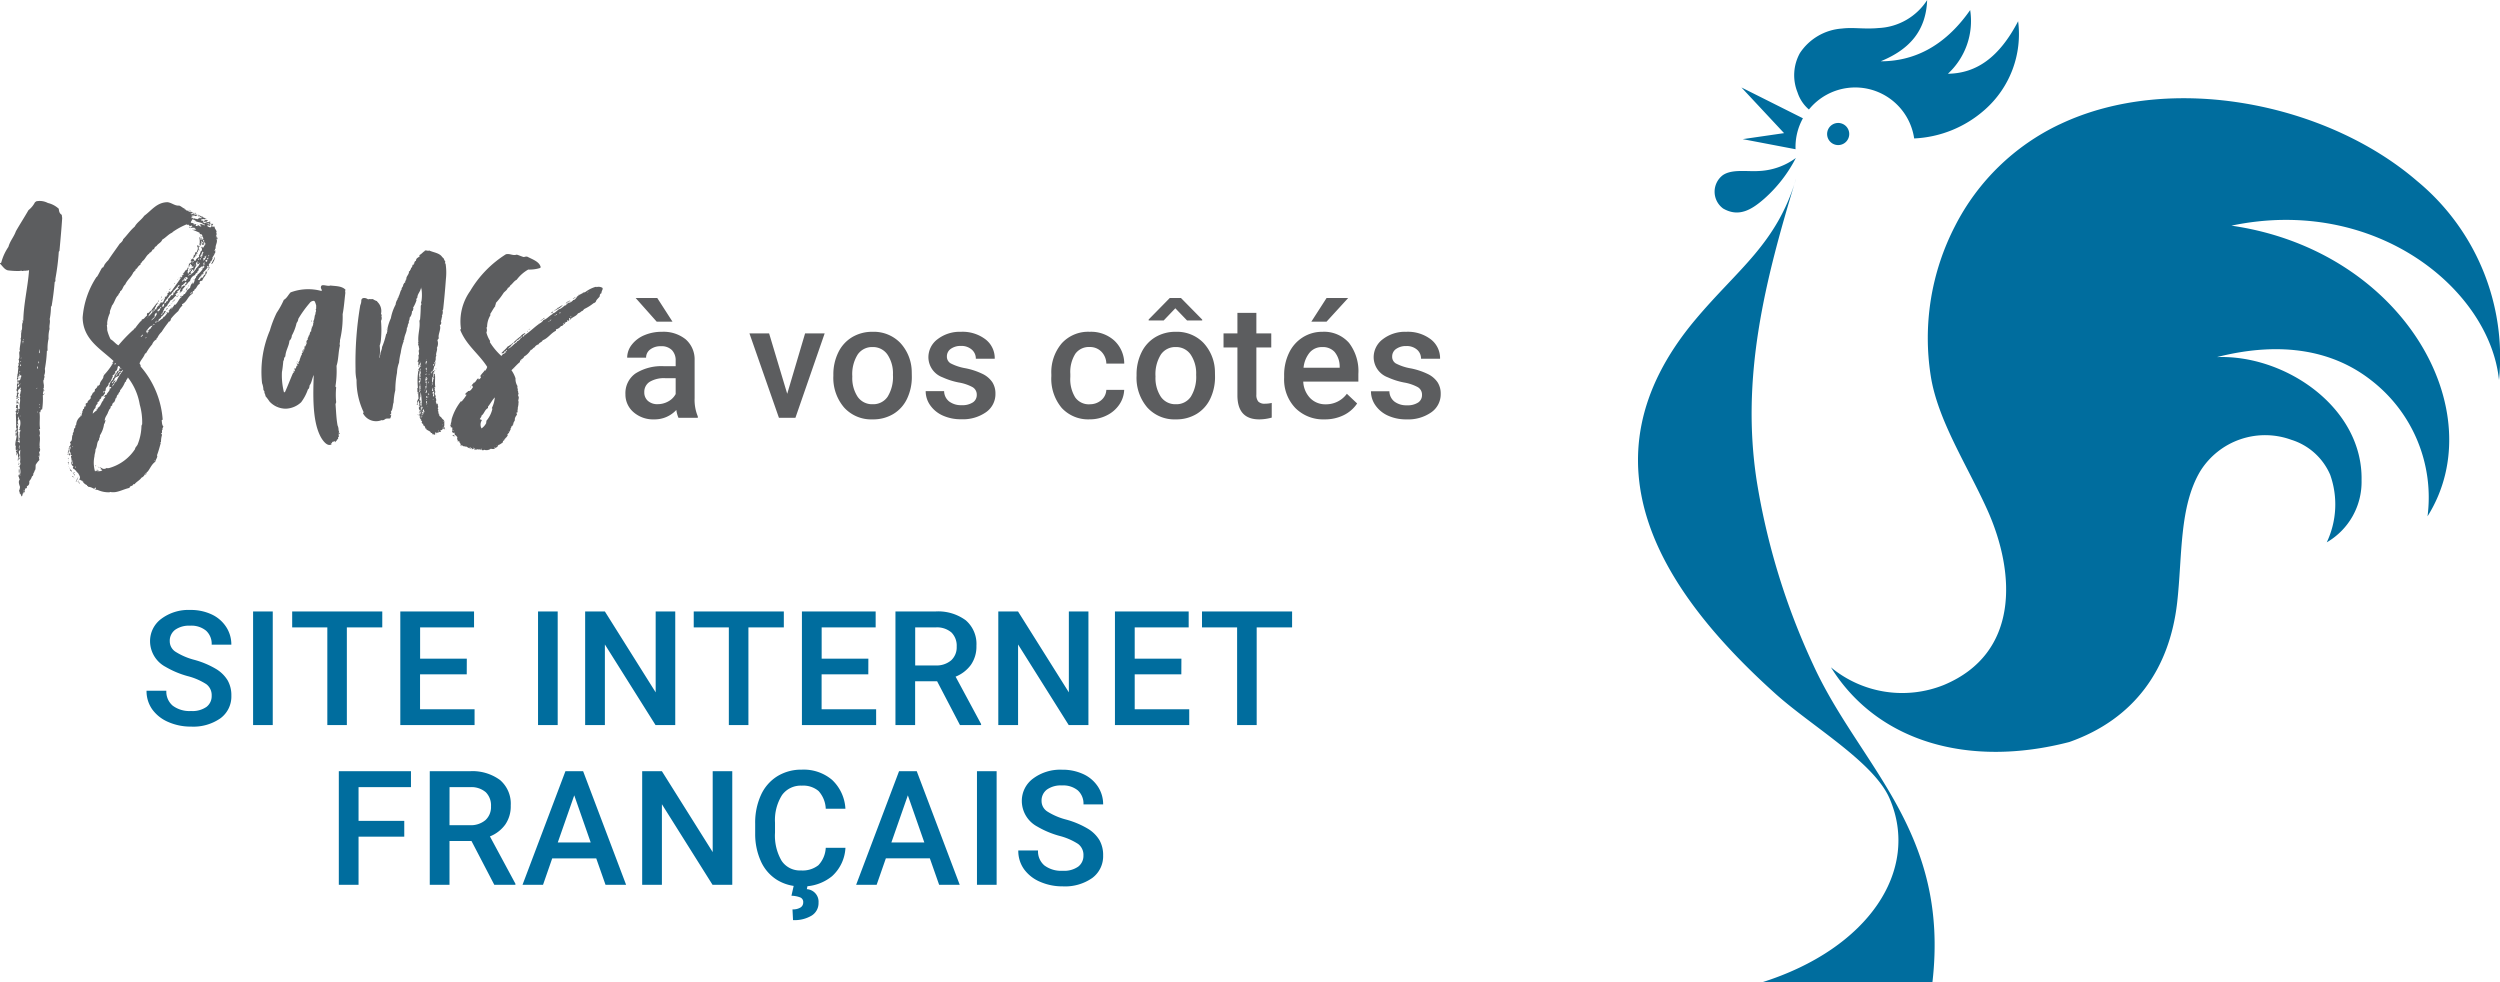
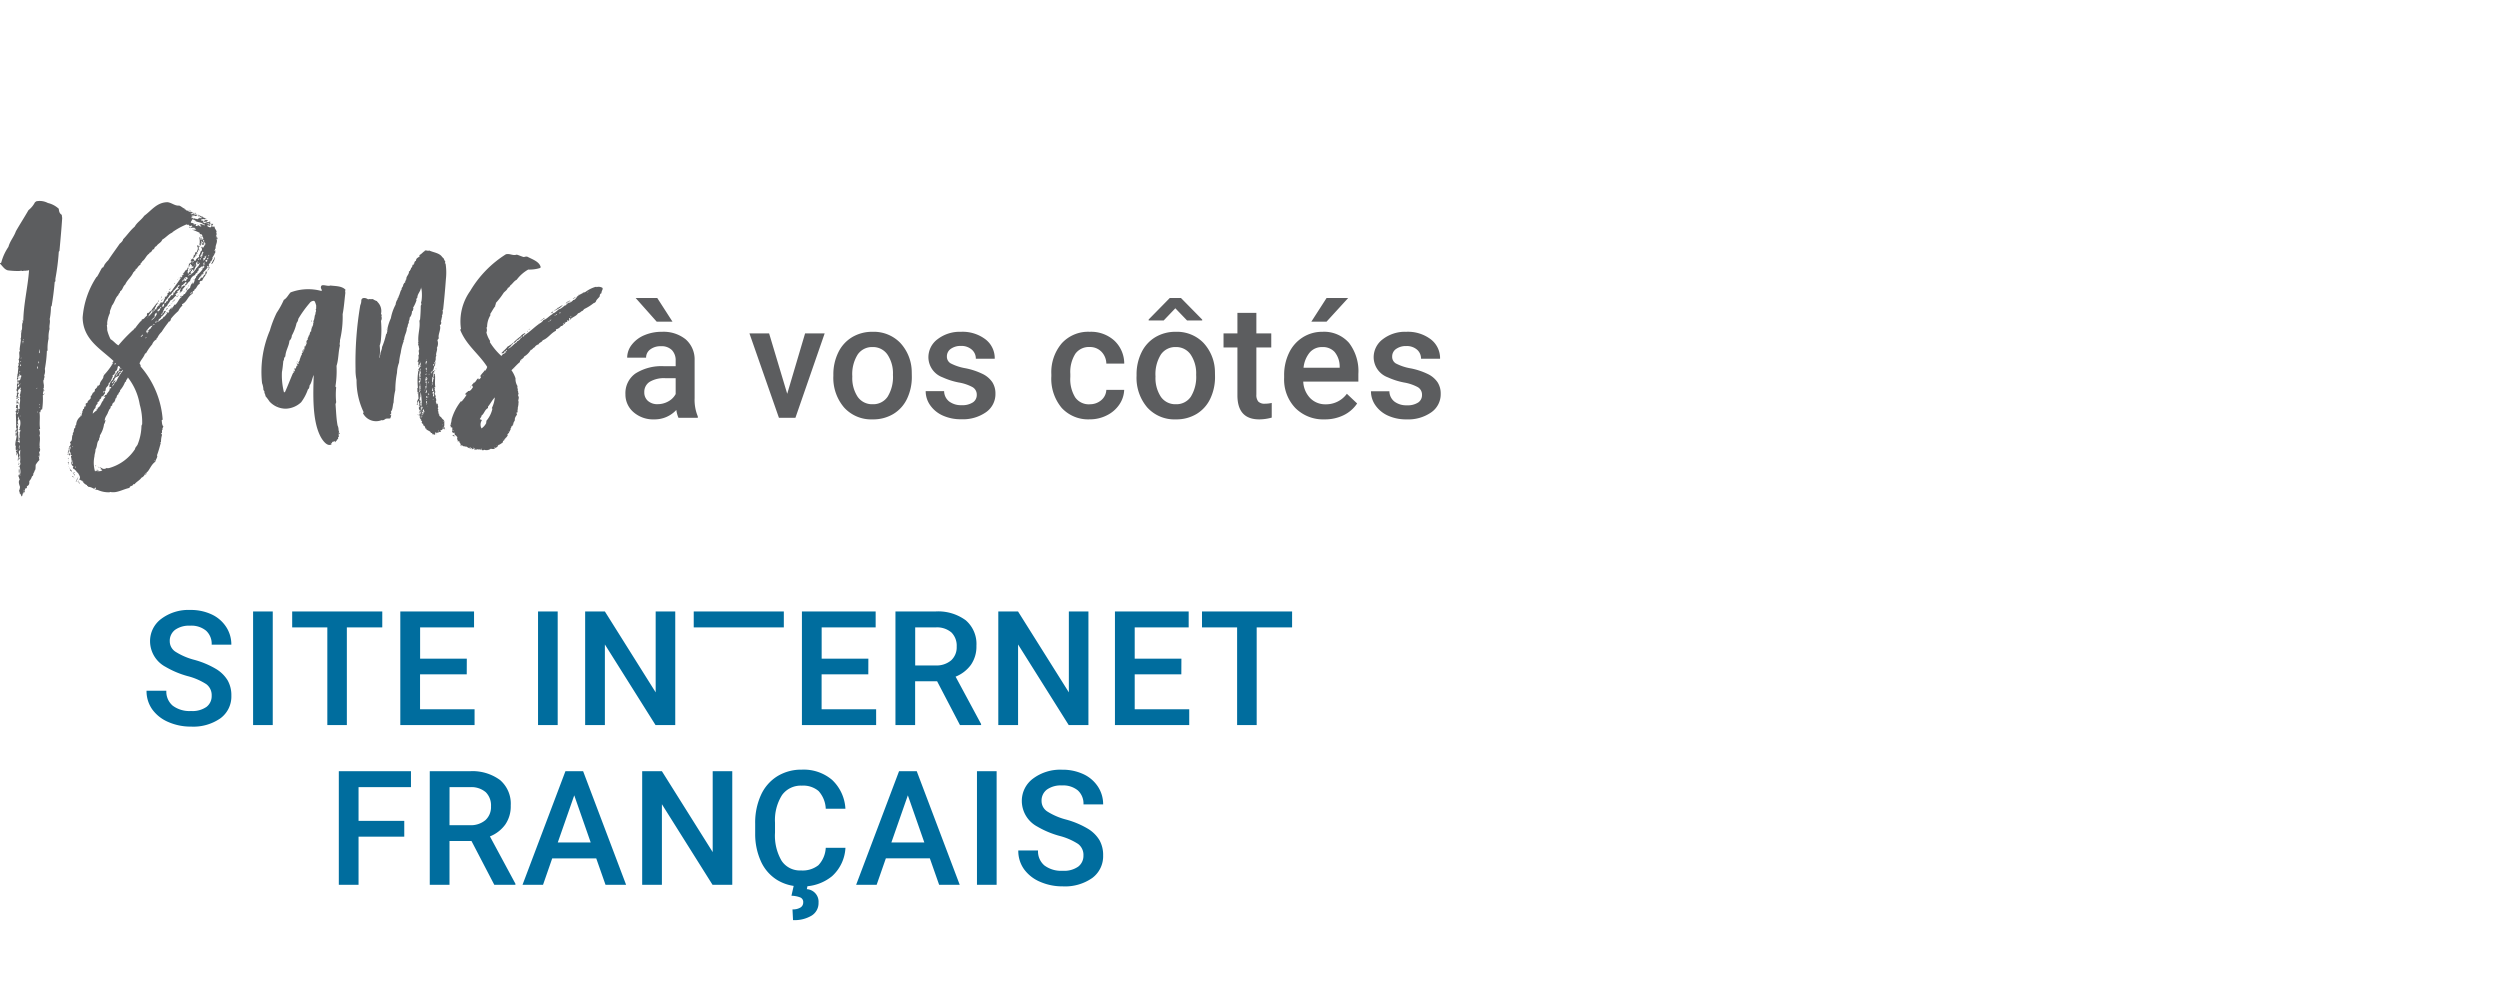
<svg xmlns="http://www.w3.org/2000/svg" width="203.436" height="79.946" viewBox="0 0 203.436 79.946">
  <g id="Groupe_2607" data-name="Groupe 2607" transform="translate(20427.436 310)">
-     <path id="Tracé_253" data-name="Tracé 253" d="M1065.786,80.267a.9.9,0,1,1-1.085.675.9.9,0,0,1,1.085-.675Zm-3.653,2.827a11.329,11.329,0,0,1-2.554,3.3c-1,.875-2.063,1.567-3.363.81a1.692,1.692,0,0,1-.034-2.706c.749-.527,2.009-.278,2.971-.347a5.451,5.451,0,0,0,2.98-1.058Zm0,1.745c-2.565,8.379-4.466,16.142-3.189,24.491a56.667,56.667,0,0,0,4.613,15.026c3.772,8.229,11.117,13.524,9.689,25.827h-13.9c8.711-2.738,12.922-9.135,10.422-14.954-1.283-2.989-6.339-5.882-9.29-8.536-8.982-8.079-16.332-18.75-6.523-30.442,3.469-4.135,6.586-6.142,8.182-11.413Zm21.488-4.493a18.39,18.39,0,0,0-8.529,8.276,19.854,19.854,0,0,0-1.985,12.174c.554,3.61,2.933,7.229,4.59,10.889,2.348,5.187,2.635,11.714-3.507,14.286a9.089,9.089,0,0,1-9.2-1.431c3.758,6.05,11.176,8.211,19.4,6.077,5.31-1.872,8.158-5.958,8.772-11.337.433-3.792.148-7.808,1.894-10.721a6.22,6.22,0,0,1,7.391-2.536,5.09,5.09,0,0,1,3.171,2.855,7.215,7.215,0,0,1-.281,5.491,5.681,5.681,0,0,0,2.832-5.041c.121-5.931-6.22-10.245-11.772-10.032,5.393-1.368,9.547-.469,12.55,1.883a12.044,12.044,0,0,1,4.59,11.072c5.38-8.552-1.991-21.638-15.958-23.652,11.732-2.457,21.024,5.191,21.773,12.562a18.586,18.586,0,0,0-6.683-16.208c-7.363-6.339-20.046-8.884-29.045-4.606Zm-20.425-1.2a3.073,3.073,0,0,1-.928-1.4,3.716,3.716,0,0,1,.2-3.195,4.473,4.473,0,0,1,3.418-1.991c.946-.116,1.8.069,2.989-.043a4.966,4.966,0,0,0,3.944-2.274c-.094,2.411-1.334,3.982-3.785,4.982,2.554,0,5.121-1.076,7.285-4.168a5.841,5.841,0,0,1-1.812,5.182c2.309-.032,4.173-1.316,5.715-4.274a8.207,8.207,0,0,1-2.726,7.213,9.3,9.3,0,0,1-5.734,2.325,4.849,4.849,0,0,0-8.566-2.352Zm-.484.717-5.007-2.511,3.471,3.718-3.366.489,4.3.821a4.835,4.835,0,0,1,.6-2.518Z" transform="translate(-21343.434 -380.237)" fill="#006d9e" fill-rule="evenodd" />
    <path id="Tracé_25028" data-name="Tracé 25028" d="M-56.526,6.116c0-.055,0-.083.028-.111.055,0,.028.083.083.055-.028-.138.055-.166,0-.3a.3.3,0,0,0,.166-.055V5.563c.166-.055.221-.194.194-.415a.892.892,0,0,0,.221-.387c.083-.028.111-.111.111-.221.028-.083.111-.138.083-.221.138-.083.083-.36.111-.5a2.09,2.09,0,0,1,.3-.387c-.028-.138-.055-.221.028-.3-.028,0-.111.028-.111,0,0-.055.083-.028.111-.055,0-.028-.055-.055,0-.055-.028-.083-.028-.166-.055-.221a.3.3,0,0,0,.028-.387c0-.028.055-.028.028-.055-.055-.3.083-.637-.028-.941.083-.111.028-.36-.028-.5.055,0,.083,0,.083-.055-.083-.387.028-.941-.055-1.328.055,0,.028.028.083,0,0-.111.028-.221.138-.221a5.628,5.628,0,0,0,.055-1.162c.083,0,.111-.083.138-.138-.083,0-.028.111-.111.083-.055-.111.055-.277.055-.387,0-.028-.055-.055-.055-.083,0,0,.055-.028.055-.055v-.111c.028-.166-.055-.3-.028-.526,0-.028.111-.083.028-.166.083-.028.055-.166.028-.221a.887.887,0,0,0,.055-.526,9.92,9.92,0,0,0,.166-1.467c.028-.028.083,0,.055-.083a3.508,3.508,0,0,1,.083-.913,2.47,2.47,0,0,1,.083-.8c-.055-.3.083-.5,0-.83.028-.028.055-.028.028-.055a5.649,5.649,0,0,0,.083-.941c.055.028.028-.028.055-.028.111-.664.194-1.3.249-1.965.083-.028.055-.111.055-.249a18.874,18.874,0,0,0,.277-2.186c0-.028.028-.055.055-.083.083-.913.166-1.8.221-2.657,0-.083-.028-.166-.028-.277-.166-.111-.221-.221-.249-.5a1.957,1.957,0,0,0-.886-.47,1.422,1.422,0,0,0-.941-.138c-.028.028-.083.055-.111.083a1.966,1.966,0,0,1-.526.637c-.332.581-.692,1.135-1.024,1.716-.166.47-.47.775-.609,1.273a4.1,4.1,0,0,0-.581,1.273c-.028.055-.111.028-.111.083.249.249.36.47.637.553a6.444,6.444,0,0,0,.8.055,1.038,1.038,0,0,0,.3-.028c.028,0,.028.028.083.028.083,0,.194-.055.249,0,0-.028.055-.028.055-.055.083.083.138-.028.249,0-.111,1.439-.443,2.712-.47,4.1-.055,0-.028-.028-.083,0,0,.083.083.028.055.111-.138.194,0,.526-.138.72.028,0,.028.028.028.055-.083.166,0,.443-.083.581-.028.055.028.028.028.083-.028.277-.083.526-.111.83,0-.028.028,0,.028.028,0,.055-.055.138-.055.194,0,.194.055.415-.055.553a.336.336,0,0,1-.028.36c.111.055-.028.194-.028.277s.055-.055.055,0a2.742,2.742,0,0,0-.055.5c0,.028-.055.028-.028.083,0,.111-.055.166,0,.221-.028.028-.083.221-.028.194.055.028.083-.083.111-.138,0-.028-.055,0-.055-.028.055-.028.055-.111.083-.166.083.028.138-.055.194,0,0,.055,0,.166-.055.194,0,.111-.028.166-.111.194,0,.028,0,.055-.028.055-.028-.028-.028-.083-.111-.055-.028.028,0,.111,0,.194.083.028.055-.138.111-.083-.028.083,0,.221-.111.194,0-.055.083-.055,0-.083-.111.138.028.47-.111.581.083.028.028.111.111.138.028-.028.028-.028.055-.028a.249.249,0,0,0-.028-.138c.138,0,.138-.138.221-.194-.028.028.028.028.028.055-.028.028-.083.194.028.194-.111.138-.028.249-.138.387.055.028.055.083.055.166h-.055c.138.332-.083.553.028.913a.6.6,0,0,0-.138.083c0-.166-.055-.249,0-.387-.055.028-.055.028-.138,0-.028.055-.028.166-.055.249.028.055.138-.055.138.055,0,.028-.055,0-.083.028a.54.54,0,0,1-.028.194c0-.028,0-.028-.028-.028,0,.055-.028.055-.028.083,0,.055.083,0,.055.055.028.083-.028.083-.028.138.028.415.028.83.028,1.162A.144.144,0,0,1-57,.913a.191.191,0,0,0-.166.249c.111.028.028-.138.111-.111-.028.055.028.111-.028.166-.055,0-.111,0-.111.028-.028.083.028.111,0,.194.055,0,.083-.055.111,0,0,.221-.111.443-.111.83h.055a.9.9,0,0,0,0,.387c.083,0,.055-.083.138-.055-.028.083-.138.055-.138.166.111.028,0,.249.055.3.028-.055.028-.138.083-.194a1.5,1.5,0,0,1,0,.609c.138-.055.055-.194.083-.3.194-.083-.028-.3.028-.415,0,.028-.028.028-.028,0,.055-.055.083-.138.138-.166-.055.387.028.72-.028,1a.276.276,0,0,1-.055.332,1.237,1.237,0,0,1,.083.609c-.111,0-.138.111-.166.221.028.055.055,0,.055.028-.028.083.055.166.055.249-.138.138-.028.415.028.581a.967.967,0,0,1-.083.332.233.233,0,0,1,.055.194c.138.083.083.166.166.249C-56.581,6.338-56.609,6.088-56.526,6.116Zm-.028-12.454v-.055C-56.5-6.421-56.5-6.31-56.554-6.338Zm-.055.083c.028,0,.055,0,.055-.028.055.055-.028.166,0,.249C-56.609-6.088-56.554-6.144-56.609-6.254Zm1.328.913c.055-.028.028-.166.028-.249a.649.649,0,0,1,.055.332C-55.253-5.258-55.225-5.341-55.281-5.341Zm-1.439.526c-.055-.028,0-.083.028-.083C-56.692-4.871-56.72-4.843-56.72-4.815Zm-.055.277a.1.1,0,0,1,.028-.083C-56.72-4.594-56.692-4.539-56.775-4.539Zm1.467.111v-.166C-55.253-4.594-55.225-4.456-55.308-4.428ZM-56.8-4.456c-.028,0-.055.028-.055,0S-56.8-4.483-56.8-4.456Zm0,.249a.393.393,0,0,1,.055-.166C-56.72-4.317-56.692-4.207-56.8-4.207Zm1.55.028Zm-.083.194c-.055.055-.111-.138-.055-.194C-55.281-4.151-55.419-4.041-55.336-3.985Zm-1.55.277c0-.055.055-.028.055-.083C-56.747-3.791-56.83-3.681-56.886-3.708Zm.028.249c-.055-.028.028-.083,0-.138C-56.775-3.57-56.83-3.515-56.858-3.459Zm.083.443Zm0,.249c-.028-.083.055,0,0,0C-56.747-2.684-56.83-2.767-56.775-2.767Zm-.194.277c-.083-.083.028-.194.083-.249.083,0-.028.083.028.111C-56.913-2.6-56.913-2.546-56.969-2.491Zm1.577.055c0,.028-.028.028-.055.028C-55.447-2.435-55.419-2.435-55.391-2.435Zm-.111.055v-.028h.055v.028ZM-57-2.325Zm1.744,1.3v-.083h.055C-55.225-1.079-55.225-1.024-55.253-1.024Zm.028.194V-.886c.028,0,.055,0,.055.055Zm-.166.055Zm.194.055Zm-1.744.055C-57-.664-57-.692-57-.72A.06.06,0,0,1-56.941-.664Zm.028.166c-.028-.028,0-.111-.028-.138C-56.858-.637-56.913-.553-56.913-.5Zm1.494.055V-.5C-55.364-.526-55.364-.415-55.419-.443Zm-1.55-.028c.028,0,.028,0,.028-.028.028,0,.028.111-.028.055Zm-.083.166c0-.055.028-.055.028-.138C-56.969-.443-56.969-.277-57.052-.3Zm.249.194a.038.038,0,0,1,0-.055C-56.775-.221-56.775-.111-56.8-.111Zm-.166.692c-.028,0-.028.083-.083.055.028-.055.028-.138.111-.166C-57.08.3-56.886.221-57,.028c.083.055.028-.111.083-.138a.566.566,0,0,1,0,.3c.083.028.055-.083.083-.111a1.076,1.076,0,0,1-.028.775c0,.028.028-.028.055,0,0,.083-.083.028-.083.055s.055.111.083.055c.111.111-.138.3,0,.332-.111.083.055.277-.083.387.055.028,0,.194.083.221-.055.028-.028.166-.083.166V2.02c0-.055-.028-.083-.111-.055,0-.083.083-.083.111-.111,0-.055-.028.028-.055,0,.055-.277-.055-.47,0-.692,0-.028-.028-.028-.055-.028,0-.055.055-.083,0-.111C-57.024,1-57,.969-56.941,1-57.024.83-56.941.747-56.969.581Zm-.221.692c.055-.028.055,0,.111,0,0,.028-.028.028-.055.028.028.028.028.083-.028.083C-57.163,1.328-57.19,1.328-57.19,1.273Zm.111.083C-57.052,1.273-57.08,1.467-57.08,1.356Zm-.028.581C-57.08,1.854-57.08,2.02-57.107,1.937Zm.138.083C-56.941,1.965-56.941,2.1-56.969,2.02Zm.055.387a.3.3,0,0,0,.055-.221c.055.083,0,.277,0,.36C-56.941,2.574-56.8,2.38-56.913,2.408Zm-.166-.083C-57.08,2.242-57.107,2.435-57.08,2.325Zm.277.111C-56.8,2.352-56.83,2.546-56.8,2.435Zm-.083.221C-56.886,2.629-56.858,2.657-56.886,2.657Zm0,1.993c.028-.028.055-.055.083-.055,0,.028.055.083,0,.111C-56.83,4.677-56.83,4.649-56.886,4.649Zm0,.055Zm.083.083Zm.3,1.135V5.867C-56.415,5.839-56.415,5.95-56.5,5.922Zm-.249-12.979v.028h.055v-.028Zm-.138,3.708c0,.028.028,0,.028,0C-56.858-3.376-56.886-3.376-56.886-3.349Zm.138.083C-56.8-3.293-56.747-3.349-56.747-3.266Zm-.138,0c-.028.055.083.055.083.028C-56.83-3.238-56.83-3.266-56.886-3.266Zm.028.194C-56.858-3.1-56.886-3.072-56.858-3.072Zm2.02.83c0,.028,0,.055.028.055C-54.81-2.214-54.81-2.242-54.838-2.242Zm-2.186.138c-.028.055.028.055.028.083-.028,0-.083-.028-.083.028.111.028-.028.111.028.221-.055,0-.028.028-.083,0a.144.144,0,0,1,.028.221c.055.055.083-.055.138,0-.083-.138.055-.221,0-.36.083-.028.055-.111.083-.138C-57-2.02-56.941-2.076-57.024-2.1Zm.166.3Zm-.083.083c0,.028-.028.055-.028.083C-56.913-1.605-56.858-1.744-56.941-1.716Zm0,.194c0,.028-.028.055-.028.083.055,0,.111,0,.083-.055C-56.886-1.494-56.886-1.522-56.941-1.522Zm-.138.055c.055.083-.055.277.028.332.055-.028,0-.111.055-.083s-.028.083.055.083c.055-.028,0-.083,0-.166-.028,0-.083.028-.083-.028C-57-1.356-57.024-1.467-57.08-1.467Zm.138.083C-56.858-1.439-56.969-1.328-56.941-1.384ZM-56.969.581c.028-.028.055-.028.055-.055C-56.941.526-56.969.526-56.969.581Zm.138.47C-56.8,1.024-56.83,1.024-56.83,1.052Zm0,0C-56.8,1.135-56.886,1.052-56.83,1.052Zm-.055,2.186v.083C-56.8,3.349-56.8,3.21-56.886,3.238Zm0,.083c.028.028,0,.055.028.055h.028C-56.83,3.349-56.83,3.321-56.886,3.321Zm-.055.194C-56.858,3.459-56.969,3.57-56.941,3.515Zm.138.083C-56.886,3.625-56.775,3.515-56.8,3.6Zm-.111.028Zm-.028.028v.055h.055A.06.06,0,0,0-56.941,3.653Zm.083.055c0,.028,0,.055.028.055h.028C-56.83,3.736-56.83,3.708-56.858,3.708Zm-.083.055v.055h.055V3.764Zm0,.221c0,.028.055.028.055,0C-56.913,3.985-56.913,3.957-56.941,3.985Zm.055.138a1.046,1.046,0,0,0,0,.415A.538.538,0,0,0-56.886,4.124Zm.36,1.993c0,.028,0,.028.028.028,0,0,.083-.055,0-.055A.027.027,0,0,1-56.526,6.116ZM-43.408-17.02c-.166-.055-.277-.194-.443-.249-.36.028-.581-.221-.941-.277-.886,0-1.328.692-1.91,1.107-.221.332-.581.526-.775.886-.36.3-.609.692-.941,1.024,0,.111-.166.277-.277.36-.3.443-.637.886-.941,1.356a1.791,1.791,0,0,0-.221.249c-.083.083-.111.221-.194.332a.1.1,0,0,0-.083.028c-.138.221-.249.47-.387.692,0,.028-.083.055-.083.083a6.964,6.964,0,0,0-1.107,3.266c.028,1.8,1.467,2.546,2.518,3.542-.028.055-.166.138-.083.194,0-.055,0-.083.055-.055a5.537,5.537,0,0,1-.775,1.024c.028.055-.028.028-.028.138h0c-.028.194-.277.332-.3.637-.083,0-.055.111-.166.055a.428.428,0,0,1-.221.3c0,.138-.028.249-.166.277a.957.957,0,0,1-.194.332c.111.221-.249.249-.249.5-.083.028-.138.028-.166.138.028.028.055-.028.055,0-.028.055-.055.249-.111.138A.521.521,0,0,0-51.6-.72c-.111-.028-.055.083-.111.083-.028.055.055.028.028.111a.061.061,0,0,0-.083.028c-.028.083.028.028.055.083-.111.055-.055.194-.111.277-.028,0,0-.083-.028-.083,0,.055-.055.055-.028.111a.894.894,0,0,0-.36.692c-.138.055,0,.277-.166.277,0,.138-.055.194-.028.277-.055.055-.028.055-.083.111,0,.055.028.055.028.083-.166.194,0,.526-.249.637,0,.055.028.083,0,.138.028,0,.055-.083.055,0a.33.33,0,0,1-.138.249c.028.028.055.028.055.055.083.028,0-.083.083-.055,0,.138-.083.249-.083.387.028,0,0,.028.028.055.083.028.028.138.055.221.028.028.111,0,.111.055-.194,0,0,.249-.055.387.028.055.083,0,.083.028,0,.055-.055.055-.083.083-.028.194.028.332.194.387-.055,0-.055.055-.083.083.028,0,.028.055.028.111.138-.028.111.138.249.138-.055.083.111.083.083.194.028,0,.028-.028.055-.028.055.166.3.387.083.581.138-.028.138.083.277.083a.693.693,0,0,0,.387.36c-.028.111.138.055.083.138.332,0,.526.249.775.249a2.165,2.165,0,0,0,.969.194c.028,0,.028-.028.055-.028.553.111.969-.194,1.577-.332,0-.194.277-.111.3-.3h.111c.138-.194.443-.332.553-.526a.522.522,0,0,0,.3-.332c.083,0,.083-.028.138-.028.028-.028-.028-.028-.028-.055.055-.028.028-.111.083-.055.249-.332.332-.609.637-.83.028-.166.138-.277.166-.443-.028-.028,0-.055-.028-.083.138-.36.194-.609.3-.969,0-.055-.028-.055-.028-.083s.028,0,.055-.028a1.967,1.967,0,0,1,.083-.581.6.6,0,0,0-.083-.138c.055,0,.055-.028.083-.028,0-.138-.028-.221.055-.277-.055-.083.028-.138.055-.249-.111-.083-.111-.3-.138-.5.028,0,.028-.055.083-.028a7.4,7.4,0,0,0-1.8-4.345c.028-.138-.055-.166-.083-.249.083-.277.332-.47.443-.8.028,0,.028-.028.083-.028a4.179,4.179,0,0,1,.5-.72.754.754,0,0,1,.36-.415c-.028-.055,0-.083.055-.111a1.643,1.643,0,0,1,.36-.5,7.837,7.837,0,0,1,.553-.775c-.028,0,0-.028-.028-.028a.238.238,0,0,0,.221-.249,4.384,4.384,0,0,1,.609-.637,1.244,1.244,0,0,1,.332-.443c0-.055-.055-.055-.028-.111.415-.194.443-.637.858-.858-.028-.111.055-.138,0-.194.083-.028.166-.055.138-.138.221-.111.194-.36.443-.47v-.055c-.055,0,0-.055,0-.055-.028-.083.055-.138.194-.138.111-.3.332-.443.387-.692,0-.028-.028-.028-.055-.055h-.055c0,.055,0,.138-.055.166.028,0,.055,0,.055.028,0,.055-.055.083-.138.055.028.138-.083.083-.055.221-.055,0-.111.028-.194.028-.028.111-.083.194-.194.194,0-.028-.028-.028-.028-.055.111-.083.111-.249.277-.277.028-.083-.083-.028-.055-.083.138-.055.277-.083.194-.221a2.034,2.034,0,0,0,.443-.526c.028.138-.028.111,0,.221a.073.073,0,0,0,.083-.083c-.083-.028-.055-.083-.028-.138-.111-.055.028-.249.111-.249-.028-.138.166-.194.111-.332.055,0,.055-.028.083-.055-.028,0-.055,0-.055-.028a3.57,3.57,0,0,0,.249-.443c-.083-.028,0-.055.028-.111-.028-.055-.111.055-.138,0,.111,0,.028-.194.138-.194-.083-.221.194-.526.055-.775h0c.055,0,.055.028.083.028a.353.353,0,0,0-.138-.3c.111,0,.028-.138.083-.194-.028,0-.055,0-.055-.028.138-.166-.166-.332-.111-.5-.083-.028-.166.028-.249-.055-.028.028-.055.083-.111.111a.626.626,0,0,1-.249-.111c.028-.028.055-.028.055-.055h-.083c.028.028-.028,0,0,0,.028-.028.083-.028.083-.055v.055c.055,0,.111,0,.138.055.083-.083.028-.111-.028-.138a.06.06,0,0,1,.055-.055.605.605,0,0,0,.138.083c0,.028-.083-.028-.055.055.028,0,.111.055.111,0-.028,0-.028-.028,0,0,.028-.028.083-.083.055-.138-.055,0-.055.055-.111.055-.028-.111-.083,0-.138-.111.028-.028,0,0-.028-.055.028,0,.083,0,.083-.028-.055-.028-.055,0-.083-.055-.028.138-.3,0-.277.138-.055-.055-.111,0-.166.028,0-.111-.083-.028-.111-.111,0,0-.028.028-.028,0h.028c.028-.028.028-.083.055-.083a.1.1,0,0,1,.028.083c.055-.028.166-.055.194.028.055-.083.028-.166.138-.111.028-.111-.055-.028-.083-.083.028.055,0,0-.055,0,0,.028-.028.028,0,0a.027.027,0,0,0-.028-.028.275.275,0,0,1-.415.028c.138-.111.249-.028.387-.111v-.028a1.157,1.157,0,0,1-.277-.111v-.028h-.055c0,.083-.083,0,0,0v-.028c-.028-.028-.028,0-.055,0h0c-.055-.055-.166-.055-.194-.138-.028.055.055.138-.028.138,0,.028,0,.028.028.028,0-.028.055-.028.083-.055.055.055,0,.111.055.138.028-.028.028-.083.055-.083-.028.083.083.028.055.083,0,.028.028.055,0,.055-.055.028-.111-.028-.166-.028-.055.055-.111.055-.138.111-.083,0-.111-.055-.221-.028.028-.083-.028-.083-.055-.055a.06.06,0,0,1,.055.055c-.055-.055-.249,0-.166-.083-.055-.028-.055.028-.111.028v-.138c.055,0,.111-.055.138-.028.028-.083-.138,0-.138-.055.055-.028.083.028.083-.055.028.111.138,0,.166.055,0,.055-.111,0-.083.055.083-.055.166.028.249-.028-.083-.083.083.028.055-.083-.083-.028-.221,0-.3-.055a.027.027,0,0,1-.028-.028c-.083-.028-.055.055-.138.028,0,.028,0,.028-.028.028a.027.027,0,0,1,.028-.028.027.027,0,0,1-.028-.028c-.028-.028-.055-.028-.055-.083.055,0,.083.028.083.055h.028c.028-.055.028-.083.083-.055v-.028c-.083,0-.138-.083-.221-.055,0,.028-.221-.055-.249-.111H-43.3C-43.27-16.992-43.436-16.909-43.408-17.02Zm-.166.138C-43.6-16.882-43.574-16.854-43.574-16.882Zm-.055.055h0C-43.63-16.8-43.657-16.8-43.63-16.826Zm-.083.028C-43.74-16.8-43.713-16.771-43.713-16.8Zm-.055.166C-43.8-16.632-43.768-16.6-43.768-16.632Zm1.633.221Zm-1.384.083ZM-42-16.3C-42-16.328-41.969-16.3-42-16.3Zm.111.083C-41.914-16.217-41.886-16.19-41.886-16.217Zm-.277.028s-.028.028-.028,0S-42.163-16.217-42.163-16.19Zm.083,0Zm-.111.5c.055.055.111,0,.138.111-.083.028-.221-.055-.277-.138-.028.028,0,.055-.028.111-.055,0-.138,0-.166-.055a.144.144,0,0,0,.055-.111c-.083.028-.111,0-.194.055,0-.055-.028-.111,0-.138-.111.028-.111-.028-.194,0-.028-.028-.028-.055-.055-.055.028-.083.111-.138.111-.277.028.083.055.055.166.055,0,.111.083,0,.111.055,0,.028-.028.028-.055.028.194.166.581.111.692.3.055.028.138-.028.111.083C-41.941-15.664-42.052-15.858-42.191-15.692Zm-.72-.166C-42.91-15.885-42.882-15.858-42.91-15.858Zm1.384.055c-.028,0-.111,0-.083-.055.028,0,.055.028.083.028v.028c.028-.028.055-.028.111-.028a.073.073,0,0,1-.083.083C-41.526-15.775-41.5-15.8-41.526-15.8Zm-1.162-.028c0,.028-.028.028-.055.028C-42.744-15.83-42.716-15.83-42.689-15.83Zm-3.653,7.278c-.138,0-.138.111-.138.249-.166.083-.194.277-.387.277a.211.211,0,0,0-.055.138c-.055.028-.138.083-.138.111a6.078,6.078,0,0,0-.387.5.1.1,0,0,1-.055-.028c.028.083-.055.083-.083.166a.1.1,0,0,0-.055.028A12.086,12.086,0,0,0-48.8-5.895c-.249-.138-.387-.36-.637-.5a3.452,3.452,0,0,1-.277-.747,1.827,1.827,0,0,0-.028-.387c.055-.083.028-.083.028-.221a2.492,2.492,0,0,1,.221-.775v-.138c.055-.194.111-.277.166-.47.221-.249.277-.664.526-.858,0-.138.138-.138.138-.3.221-.111.221-.415.415-.553.166-.387.5-.609.664-1,.083-.028.083-.138.166-.138,0-.055.028-.083.028-.138h.055c.111-.111.166-.277.332-.332-.028-.166.111-.138.138-.277.249-.166.332-.5.581-.637v-.055a.372.372,0,0,0,.249-.249c.055-.028.083-.055.138-.055a.314.314,0,0,1,.194-.249c.138-.221.387-.277.47-.526.3-.166.5-.443.83-.581v-.028a5.765,5.765,0,0,1,1.162-.637c.028.083.111,0,.194.055a.1.1,0,0,1-.028.055,1.56,1.56,0,0,1,.194.028c.028,0-.028-.028.028-.055a.163.163,0,0,1,.055.138c-.028,0-.055-.028-.083-.028,0,.055-.055.028-.055.083h.332c0,.083.083.083.138.111-.083.083-.166.055-.249.083a4.258,4.258,0,0,1,.526.221c0,.055.028.138.111.111a.038.038,0,0,1,.055,0c-.028.055.111.138.055.194.083.083.055.111.083.194-.028.028-.028.055-.083.055a.052.052,0,0,1,0-.083h-.083c0-.028.028-.055.028-.083-.111.028,0,.111,0,.166-.055.028-.083,0-.111,0,.028-.083,0-.111-.028-.194a.1.1,0,0,0-.055.028,1.087,1.087,0,0,1,.028.415h.028c0-.028.028-.028,0,0,0,.028.028.055.028.083.028,0,.028.028,0,0h-.055c.028-.028,0-.028,0-.083-.055.028.028.166-.028.194-.028.028.083-.028.055.055a.06.06,0,0,0,.055-.055h0v-.055h.028c.028-.055,0-.055,0-.111.055.083.028-.028.055-.055,0-.028-.055,0-.055-.028s0-.055.055-.055c0-.028.028,0,0,0,.028.028.055.083.111.083,0-.028,0-.028.028-.055a.027.027,0,0,0,.028.028v.028h-.055c-.028.055-.055.111-.111.111.028.055.028.083.055.111.055-.111.083.055.166-.111,0-.028-.055,0-.083,0,.028-.055.055-.111.111-.111a.3.3,0,0,1,.055.166h-.055c0,.028,0,.028.028.055,0-.028.028-.028,0,0-.083.028-.083.111-.138.194-.083,0-.138-.028-.221-.028.138.055.138.332,0,.332,0,.111-.083.166-.055.221-.055.028-.055.111-.111.138.055.028.028.055.028.111-.138.083-.277.194-.249.277-.028.028-.083.028-.111.055-.028-.055-.055-.166-.138-.166,0-.055.055-.028.055-.083-.028,0-.028-.028,0,0,.028-.028.028-.055.028,0h.055c0-.028-.055-.028-.028-.083.055.055.028-.028.083-.028,0-.028.028-.083,0-.083,0,.028,0,.028-.028.028,0,.028-.028,0,0,0a.027.027,0,0,1,.028-.028c0-.028.083,0,.111-.028,0-.028-.028-.028-.055-.028,0-.028.083-.055.028-.055,0-.055.083-.028.111-.083-.028-.028-.028,0-.055,0,.028-.138.111-.111.111-.277h.083c0-.055-.055-.028-.055-.055-.028-.055.083-.138,0-.138-.028.028-.083,0-.083.028.055.111-.055.221-.083.36.028,0,0,.028,0,0h-.028c-.055,0-.028.055-.083,0-.028.028,0,.083-.055.083.083,0,.028.083,0,.138-.028,0-.028,0-.055-.028a.981.981,0,0,1-.083.3c-.028.055-.111.055-.138.111s.028.111-.055.055c.028.083.055.111.055.166-.055.028-.083.055-.111.055v.028a.1.1,0,0,1-.083.028c.028.083-.028.166-.028.249.083-.055.055-.083.111-.138h.028c-.028-.055,0-.055.028-.111.028,0,.028.028.055.028-.055.111.028.028.028.138v-.055c.083.055-.028.083.055.111h.111c-.028.221-.138.055-.249.166.028.028.055.028.083-.028.055.028-.028.083,0,.111h-.028a.027.027,0,0,1-.028.028s0,.055.028.055c-.083.055-.194.111-.221.249-.138,0,0-.166-.083-.111-.028-.028.055-.111.055-.138s-.028-.028-.028-.055c0-.083.055-.083.083-.166-.028-.028-.083.028-.055-.055-.055,0,0,.083-.055.083v.028c-.028.083-.111.111-.138.194-.055,0,.028-.028,0-.083-.083.083-.111.277-.249.277.028.055.055.028.083.055-.028.111-.111.055-.166.111,0,.028.028.028.055.028,0-.083.083,0,0,0a.152.152,0,0,1-.083.138c-.249.36-.47.664-.72,1,.028,0,.028.028,0,0-.028.111-.138.138-.194.249-.028,0,0-.028,0-.055-.055,0-.028-.055-.083-.055s-.028.083-.055.083c-.028.055.083,0,.055.055-.111-.028-.111.028-.166.083,0,.028.028,0,.055,0,0,.111-.111.111-.111.221-.028,0-.083.028-.083-.028-.028,0,0,.055-.055.028,0,.055.028.083.055.083-.111.111-.111.277-.221.387-.083-.028-.083.028-.166-.028-.055.028.055.055.028.083-.028,0-.055,0-.028-.028-.055.028-.028.111-.111.111a.1.1,0,0,0,.028.055c0,.028-.028.028-.028.055-.028-.083-.277.221-.221.3-.138-.028-.138.083-.194.138-.028,0-.028-.028-.055-.028,0,.055,0,.111-.055.083,0-.028.028-.083.055-.083,0-.028.083-.055,0-.055,0-.055.055-.055.055,0,.055,0,0-.083.055-.055-.028-.166.138-.194.083-.3-.028,0,0-.028,0,0a.367.367,0,0,0,.166-.277c-.277.249-.443.609-.747.858C-46.342-8.5-46.425-8.551-46.342-8.551Zm5.48-6.393Zm-1,.111Zm-.028.055Zm1.024.028C-40.862-14.778-40.834-14.751-40.862-14.751Zm.028.055c0-.028-.028-.028-.028-.055.055,0,.111.083.028.055C-40.834-14.64-40.917-14.7-40.834-14.7Zm-.083.055Zm.111,0h0C-40.779-14.557-40.862-14.612-40.807-14.64Zm-.055.083Zm-1.052.194c-.028-.055.055-.083.055-.138.028.055.055.083.055.138C-41.858-14.335-41.858-14.363-41.914-14.363Zm-.111-.111c0,.028-.055.028-.055.028C-42.08-14.474-42.052-14.474-42.024-14.474Zm-.055.055c-.028,0,0-.028,0,0C-42.052-14.419-42.052-14.391-42.08-14.419Zm-.111.36C-42.191-14.086-42.163-14.059-42.191-14.059Zm-.166.443Zm.332.332c-.028-.083.055-.166.083-.249.028.028.083.055.055.111-.055,0-.028.111-.083.111,0,.028.055.028.028.083s-.138.055-.138.138c-.111-.055,0-.111,0-.194Zm-.443-.138c0-.028.028-.028,0,0v.028c.028-.028.028.028,0,0C-42.467-13.395-42.495-13.422-42.467-13.422Zm1.439.055v-.028H-41v.028Zm-.8,0Zm.5.028Zm-1.218.055C-42.523-13.367-42.523-13.2-42.55-13.284Zm1.052.138c.028-.055.028-.111.083-.111v.055h-.028C-41.471-13.229-41.416-13.118-41.5-13.145Zm-.138-.055c0-.028.028,0,0,0-.055.166-.083.332-.249.387a.1.1,0,0,1,.028.055c-.028,0-.055-.028-.028-.055.028-.083.028-.083-.028-.111,0-.083.138-.055.138-.111,0-.028,0-.055-.028-.055,0-.055.083-.028.111-.028C-41.72-13.173-41.72-13.173-41.637-13.2Zm-.443.166c0-.055.055-.138.111-.083C-42.024-13.09-42-13.035-42.08-13.035Zm.47.111c.055-.028.055-.111.138-.111-.028.028,0,.138-.055.138C-41.554-12.9-41.582-12.924-41.609-12.924Zm-.637.055c-.028,0-.028.028-.083.028.055-.055.028-.111.111-.138a.166.166,0,0,1-.028.111C-42.218-12.869-42.246-12.841-42.246-12.869Zm.083,0c0-.028.028-.055,0-.111h.083C-42.08-12.924-42.107-12.869-42.163-12.869Zm.47.055c0-.055.083,0,.083-.055.083.028.028.166,0,.166-.055,0-.111-.028-.111-.083C-41.692-12.786-41.72-12.813-41.692-12.813Zm-1.135.083c-.028-.083.083.028,0,0,0,.028-.028.055-.028.083-.028,0,0-.083,0-.111A.027.027,0,0,0-42.827-12.73Zm.028.083c.028-.055.055-.111.138-.111C-42.689-12.7-42.716-12.647-42.8-12.647Zm.36.166c-.138-.028.028-.221.111-.277-.028.055-.028.138-.083.166,0,.055.111,0,.055.083a.159.159,0,0,0,.166-.111c.083.055-.083.166-.083.277-.111.028-.083.138-.194.166.028.055-.083.083-.028.111-.138.083-.166.277-.36.332,0,.138-.194.083-.277.194a.184.184,0,0,1,.194-.138c.028-.028.028-.083.055-.111-.083-.028,0-.111.028-.166a.1.1,0,0,0,.055.028c-.028-.083,0-.083,0-.138.055,0,.083.028.138.028a.29.29,0,0,0-.083.111c.028,0,.194-.111.111-.166.111-.083.055-.194.194-.277a.06.06,0,0,0-.055-.055C-42.495-12.454-42.467-12.454-42.44-12.481Zm1.107-.166c0-.055,0-.055.028-.083C-41.277-12.73-41.277-12.62-41.333-12.647Zm-.36-.028Zm-.194.221c0-.083,0-.194.111-.194C-41.831-12.564-41.775-12.481-41.886-12.454Zm-.443-.166C-42.274-12.675-42.246-12.564-42.329-12.62Zm-.47.055C-42.8-12.592-42.772-12.564-42.8-12.564Zm.443,0Zm-.387.055v-.055h.028v.055Zm.969.055c-.055,0,0-.083.028-.055S-41.775-12.481-41.775-12.454Zm-.775.083c-.028-.028-.055-.028-.055-.083h.055Zm-.5-.055C-43.076-12.426-43.048-12.4-43.048-12.426Zm1.079.111h.055c.028,0,.028-.028.028-.055.028-.055.055.028.055-.055a.3.3,0,0,1,0,.221c-.028,0,0-.028-.028-.028a1.864,1.864,0,0,1-.5.581c0,.138-.166.111-.111.249-.166.055-.083.415-.3.526a.249.249,0,0,0,.028-.138.752.752,0,0,0-.221.443c-.111.055-.166.166-.277.194,0,.028.028.028.055.028a.06.06,0,0,1-.055.055c0,.028-.055.028-.028.083-.083,0-.083.111-.111.138-.111,0-.138.083-.166.166-.028,0-.055-.028-.083-.028a.234.234,0,0,0-.055.166.027.027,0,0,1-.028-.028c-.194.194-.277.47-.47.609-.028,0-.028-.028-.055-.028-.055.138-.138.194-.194.332-.111-.111-.166.111-.277.138-.028.055.055.028.083.028-.028.055-.111.111-.083.166-.028.055-.055-.028-.083-.028a1.777,1.777,0,0,1-.277.36c-.028,0-.028,0-.028-.028-.055.083-.138.249-.221.221a.815.815,0,0,1-.5.277c0-.055.055-.055.083-.111h0c.083.138.194-.055.249-.111,0-.028-.028-.028-.083-.028a.563.563,0,0,0,.249-.166c0-.028-.028-.028,0-.083l.028.028a1.521,1.521,0,0,0,.36-.47c-.028-.055-.055.028-.138,0,0,.055-.055.194-.166.194,0,.055.028.055.028.083-.083-.028-.055.055-.138.055a1.084,1.084,0,0,1,.221-.277c0-.028-.028-.028-.055-.028,0-.055.166-.138.083-.194.028-.055.138-.055.111-.166.111,0,.194-.138.194-.194a1.158,1.158,0,0,0,.221-.332c.249-.083.3-.3.47-.387v-.055c0-.055-.083-.028-.111-.028.111-.055.166-.138.277-.194-.028-.055-.083.028-.111-.028.111-.111.221-.138.277-.3.083.028,0,.083.028.138a.027.027,0,0,1-.028-.028.941.941,0,0,0-.028.277c.028-.028.028-.055.083-.055,0-.028-.055,0-.055-.055.166.028.194-.111.194-.221.111-.055.138-.166.221-.221-.028-.055-.138,0-.138-.055-.083.028-.111.138-.194.194,0,.028-.028,0,0,0,.055-.111-.028-.221.138-.249.055-.083.166-.138.221-.249.028.055.083.028.083.111-.111.055-.111.138-.194.194.221.028.277-.3.47-.36a.635.635,0,0,1,.415-.5c0-.111.111-.166.194-.221a.1.1,0,0,0-.028-.083c.111,0,.138-.111.111-.221.111-.028.166-.111.249-.166h.055Zm.194-.055Zm.194.111c0-.055.028-.111.083-.111C-41.5-12.288-41.526-12.26-41.582-12.26Zm-1.8.415Zm-.083.111Zm1.494,0v-.028h.028v.028Zm-1.494.47c.055-.111.083-.221.277-.166,0,.055.028.055.055.055a.152.152,0,0,1-.138.083c.083.083-.028.111-.083.166-.028,0-.028-.028-.083-.028,0-.028.028-.111-.028-.111.028.083-.083.166-.166.194,0-.111.111-.111.138-.194Zm-.194.249h0Zm-.692.72a2.586,2.586,0,0,0,.443-.5h.083c0,.111-.138.111-.138.221,0,.055.111,0,.083.055-.083.083-.3.111-.332.332h-.111c.028.138-.028.221-.111.221-.111-.083-.138.249-.332.277.028.083,0,.111-.028.194-.083,0-.166.083-.111.111a.922.922,0,0,1-.166.083c.083-.277.332-.443.47-.72a.027.027,0,0,1,.028.028c.055-.083.166-.138.166-.249.055.028.055.028.111,0C-44.321-10.24-44.349-10.24-44.349-10.295Zm1.439.249a.108.108,0,0,1,.111-.166Zm-2.269.8c.055.028.055-.055.111-.028,0,.083-.055.083,0,.194-.083-.028-.055.055-.111.055s-.028-.083-.083-.055C-45.207-9.16-45.207-9.133-45.179-9.243Zm-.72.221C-45.9-9.05-45.871-9.022-45.9-9.022Zm.526.138c-.083-.028,0-.166.083-.138C-45.318-8.967-45.373-8.939-45.373-8.884Zm-.526-.055C-45.927-8.939-45.9-8.911-45.9-8.939Zm-.111.055C-46.01-8.911-45.982-8.884-46.01-8.884Zm.36.194c0-.138.166-.083.166-.221.055,0,.055.055.083.083C-45.428-8.745-45.539-8.635-45.65-8.69Zm1.162-.166c0,.028,0,.028-.028.028A.027.027,0,0,1-44.488-8.856Zm-1.079.028C-45.595-8.828-45.567-8.8-45.567-8.828Zm-.5.028c0-.028.028,0,0,0,0,.028,0,.028-.028.028v.028c.055-.028.083-.055.083.028-.028,0-.028-.028-.055,0l-.028-.028v-.028C-46.093-8.8-46.093-8.8-46.065-8.8Zm-.028.111c-.055,0,0-.083,0,0,.028,0,.028-.028.055,0,.055.028-.055.111.028.083a3.93,3.93,0,0,1-.332.36C-46.342-8.413-46.176-8.524-46.093-8.69Zm.526.111c-.028,0,0-.028,0-.055.028,0,.028,0,.028.028C-45.567-8.607-45.567-8.607-45.567-8.579Zm-.277.36c0-.194,0-.221.138-.332.083,0-.055.083.055.083a1.327,1.327,0,0,1-.47.553C-46.065-8.053-45.927-8.136-45.844-8.219Zm-.553.055c-.028,0,0-.028,0-.055C-46.369-8.192-46.4-8.192-46.4-8.164Zm.886.111Zm-1.3.083h-.028C-46.84-8-46.812-8-46.812-7.97Zm1.162.055c0,.028-.028.028-.055.028C-45.705-7.915-45.65-7.915-45.65-7.915Zm-1.411.166Zm1.218.166c-.028.028-.138,0-.111-.055A.144.144,0,0,1-45.844-7.583Zm-.166.055c0-.028.028-.028.028-.055.028,0,.028.083-.028.055,0,.028,0,.028-.028.028,0,.111-.138.138-.111.221-.083.028-.249.194-.194.277-.028.028-.138.055-.083.111.083-.028,0,.055,0,0h-.028c-.055-.028-.055-.111-.083-.166.166-.166.249-.387.5-.443A.027.027,0,0,0-46.01-7.528Zm-.969.941c.028-.111.138-.111.166-.194.055.028-.028.055,0,.111C-46.9-6.67-46.9-6.587-46.978-6.587Zm.36.111.083-.083C-46.48-6.531-46.563-6.476-46.618-6.476Zm-2.491,2.131c-.028-.083.111-.138.111-.028C-49.054-4.4-49.026-4.317-49.109-4.345Zm.055.553c.221-.028.166-.387.249-.415s.138.083.166.166c-.111,0-.083.138-.083.194-.138.028-.221.083-.221.249-.138-.083-.055.166-.166.138,0,.111-.028.221-.138.249V-3.1a.676.676,0,0,0-.277.609c.083,0,.111-.055.138,0,.028.083-.055.111-.138.111.083.166-.194.332-.249.526-.138-.055-.138.166-.221.111,0,.083.111,0,.138.028-.028.111-.194.194-.166.3-.194.166-.194.5-.47.609,0,.055.028.055.028.083-.028.028-.055.028-.111.028,0,.055.028.055.028.083a1.755,1.755,0,0,0-.332.277.634.634,0,0,1,.221-.47.389.389,0,0,1,.166-.332v-.138c.111-.055.166-.083.166-.221.111-.028.138-.138.166-.249.194,0,.166-.194.277-.221-.055-.083.055-.111-.028-.138a.6.6,0,0,1,.083-.138c-.028-.3.249-.277.249-.581.194-.111.221-.36.332-.526a.166.166,0,0,0-.028-.111c.028,0,.083-.083.138-.028,0-.138.138-.166.083-.3C-49.082-3.764-49.054-3.819-49.054-3.791Zm.443-.166c-.055,0,0-.028,0-.083.055,0,.028.055.055.055C-48.528-3.93-48.639-4.013-48.611-3.957Zm-.221.332c-.028-.055.083-.111.028-.138.138-.083.3.055.332-.138.028,0,0,.055.055.055A4.107,4.107,0,0,0-49-2.906c-.055,0-.083,0-.083.028,0,.055-.028.055-.055.111-.028.111-.111.111-.138.221-.055-.083.055-.194.138-.221.028-.055-.055-.028-.055-.083.111,0,.083-.138.194-.138,0-.055-.083-.028-.138-.028,0,.055-.055.055-.111.083-.028.083,0,.055.055.111h-.138c0-.055.028-.111.083-.111,0-.083.055-.083.111-.083,0-.028-.028-.028-.055-.028,0-.028.028-.055.055-.028,0-.221.249-.277.387-.36,0-.055,0-.111.055-.111,0-.028,0-.055-.055-.055a.5.5,0,0,0,.194-.138c-.138-.083-.194.055-.277.111A.666.666,0,0,1-49-3.4c.028.083-.055.028,0,0v-.111c.111,0,.083-.083.138-.111Zm-1.494,7.666c0,.055.083.028.111.055.055.083-.083.028-.055.083.055,0,.083.028.166.083-.111.138-.443.083-.581.055-.028.028.028.028,0,.083a2.475,2.475,0,0,1-.055-1.273c0-.194.083-.3.083-.553.166-.249.083-.609.3-.775-.055-.111.083-.194.055-.36A2.257,2.257,0,0,0-49.967.5c.083-.055.055-.194.138-.277-.028-.083-.083.083-.083,0,0-.3.249-.5.277-.72.055.028,0-.083.055-.055-.028-.138.194-.194.138-.36.055-.028.083-.083.138-.083a.256.256,0,0,1,.166-.277c.028-.111.111-.166.083-.3.138.028.083-.3.249-.332,0-.166.166-.194.138-.332a2.2,2.2,0,0,0,.415-.692c.028,0,.028-.028.083,0-.055-.138.111-.221.138-.36a4.889,4.889,0,0,1,.969,2.214A5.213,5.213,0,0,1-46.868.526c-.028.028-.028.083-.055.111a4.3,4.3,0,0,1-.332,1.577c-.055.055-.083.138-.138.166,0,.055-.055.083-.055.166A3.705,3.705,0,0,1-49.607,4.1c-.028-.028-.138.028-.138-.028a.386.386,0,0,1-.249.083C-50.133,4.151-50.216,4.013-50.327,4.041Zm1-6.974C-49.331-2.961-49.3-2.934-49.331-2.934Zm-.692.886c0-.055,0-.138.083-.138C-49.939-2.131-49.967-2.048-50.022-2.048ZM-51.849-.111C-51.877-.111-51.849-.083-51.849-.111Zm-.637,2.491c-.055,0-.083-.028-.055-.055A.06.06,0,0,1-52.486,2.38Zm-.138.609Zm6.753.5c.028,0,.028,0,.028-.028.028,0,.028.083-.028.055Zm-6.614.055C-52.541,3.625-52.541,3.487-52.486,3.542Zm-.028.221c0-.028-.055,0-.055-.028.028-.083,0-.111.028-.166.055.055,0,.138.055.194h-.028C-52.513,3.791-52.541,3.791-52.513,3.764Zm3.57.138Zm-3.349.166c-.028,0-.028-.055-.028-.111C-52.264,3.985-52.264,4.013-52.292,4.068ZM-51.6,5.2c0-.028.028-.028,0,0C-51.6,5.258-51.683,5.175-51.6,5.2Zm.913.553c0-.028-.028-.055-.028-.083.028,0,.055.028.083.028v.083a.11.11,0,0,1-.138-.028C-50.742,5.7-50.714,5.729-50.687,5.756Zm7.251-22.832Zm.055,0C-43.408-17.075-43.381-17.048-43.381-17.075Zm-.028.055Zm.221.138C-43.187-16.909-43.159-16.909-43.187-16.882Zm.194,0c0-.028-.083-.055-.111,0Zm0,0C-42.91-16.826-42.827-16.909-42.993-16.882Zm.277.083Zm.083.028Zm-.083.055C-42.633-16.688-42.716-16.771-42.716-16.716Zm.249.055c-.083,0-.111-.055-.138.028C-42.578-16.632-42.495-16.6-42.467-16.66Zm-.194.083h.028c.028-.083-.138-.083-.055-.028A.027.027,0,0,1-42.661-16.577Zm-.194-.028c.028,0,.028,0,.028-.028A.027.027,0,0,0-42.855-16.6Zm.664.111Zm-.111.083C-42.329-16.411-42.329-16.439-42.3-16.411Zm.332.028c0,.028.028.028,0,.028.028,0,.055,0,.055-.028C-41.941-16.383-41.969-16.411-41.969-16.383Zm-.443.028a.027.027,0,0,0,.028-.028C-42.384-16.356-42.412-16.383-42.412-16.356Zm.055,0Zm0,.111C-42.384-16.245-42.357-16.217-42.357-16.245Zm-.166.028Zm.83,0c-.055.055.083.055.055.028C-41.665-16.19-41.665-16.217-41.692-16.217Zm-.194.111Zm.055,0c.055-.028.083.028.083-.028C-41.775-16.134-41.831-16.162-41.831-16.107Zm-.138.028c.028.028.028,0,.055,0C-41.914-16.107-41.941-16.107-41.969-16.079Zm-.664.111Zm-.111.028C-42.716-15.858-42.716-16.024-42.744-15.941Zm.138,0v.028h.028v-.028Zm0,.111c0,.028,0,0,.028,0C-42.578-15.858-42.606-15.858-42.606-15.83Zm.221,0C-42.412-15.83-42.384-15.858-42.384-15.83Zm0,0C-42.357-15.83-42.357-15.8-42.384-15.83Zm.028.055c.028,0,.055,0,.055-.028C-42.329-15.775-42.357-15.8-42.357-15.775Zm-.083.083c.028,0,.028,0,.028-.028A.027.027,0,0,0-42.44-15.692Zm.249,0s-.028-.028,0-.028Zm-.941.028Zm.028.055Zm.221.055C-42.91-15.553-42.91-15.581-42.882-15.553Zm-.083.083c.028-.055-.083-.111-.083-.028C-42.993-15.526-43.021-15.442-42.965-15.47Zm.028.111c0,.028.028,0,.028,0C-42.91-15.387-42.938-15.387-42.938-15.359Zm.083,0Zm.249,0c-.055,0-.111-.028-.083.028C-42.661-15.332-42.606-15.332-42.606-15.359Zm-.194.028c0,.028,0,.055.028.055C-42.772-15.332-42.772-15.332-42.8-15.332Zm.553.36C-42.218-14.889-42.218-15.055-42.246-14.972Zm.166.028C-42.024-14.944-42.08-14.861-42.08-14.944Zm-.249.055C-42.329-14.917-42.3-14.889-42.329-14.889Zm.028.028a.027.027,0,0,0,.028-.028C-42.274-14.861-42.3-14.889-42.3-14.861Zm.166.028c0-.028.028,0,.055,0A.038.038,0,0,1-42.135-14.834Zm1.356,0C-40.779-14.861-40.751-14.834-40.779-14.834Zm-1.3.055c0,.055-.083.055,0,.083,0-.028.028-.028.055-.055C-42.052-14.751-42.052-14.778-42.08-14.778Zm.083.028C-42.024-14.751-42-14.778-42-14.751Zm0,0c0,.028.028.028.028,0Zm-.055.609C-42.024-14.059-42.024-14.225-42.052-14.142Zm-.055.083Zm-.111.083c-.055,0-.028.028-.083.028v-.111c-.111,0-.111.221.028.194C-42.274-13.92-42.191-13.893-42.218-13.976Zm0,0c0-.028.028-.028.028-.055C-42.218-14.031-42.218-14-42.218-13.976Zm.194-.028Zm-.166.028C-42.246-13.92-42.107-13.92-42.191-13.976Zm.166,0c0,.028.055.028.055,0C-42-13.976-42-14-42.024-13.976Zm-.194.111Zm.055,0C-42.163-13.893-42.135-13.893-42.163-13.865Zm0,0C-42.135-13.837-42.191-13.865-42.163-13.865Zm-.055.194s.028.055,0,.055Zm.028.055C-42.163-13.533-42.163-13.7-42.191-13.616Zm-.609.5Zm1.8.028s0,.028-.028,0v.055C-40.973-13.007-40.973-13.118-41-13.09Zm0,.083c.028.111-.166.194-.111.3h-.083c.028.083,0,.111-.055.138.055-.028,0,.083.055.055a1.2,1.2,0,0,0,.249-.5C-40.973-13.007-40.973-13.035-41-13.007Zm-1.8.028Zm.138-.028v0Zm-.277.055C-42.91-12.869-42.91-13.007-42.938-12.952Zm.3,0Zm-.415.249Zm.055.111v-.028C-43.021-12.62-43.021-12.592-42.993-12.592Zm-.221.055c.028,0,.028,0,.028-.028C-43.187-12.537-43.214-12.564-43.214-12.537Zm-.028.028C-43.27-12.509-43.242-12.481-43.242-12.509Zm.886.055a.027.027,0,0,0,.028-.028A.027.027,0,0,0-42.357-12.454Zm-.609.028C-42.938-12.454-42.938-12.4-42.965-12.426Zm.553.055h0Zm-.609.028C-43.048-12.232-42.938-12.343-43.021-12.343Zm.055.028Zm.166,0C-42.8-12.232-42.882-12.315-42.8-12.315Zm.8,0h.028C-41.969-12.288-42-12.288-42-12.315Zm.637.055Zm-.609.028C-41.969-12.315-42.024-12.232-41.969-12.232Zm0,0C-41.969-12.26-41.941-12.232-41.969-12.232Zm0,0C-41.941-12.232-41.969-12.2-41.969-12.232Zm-1.052.055h0Zm1.079,0c-.055,0-.055.028-.083.055C-41.969-12.122-41.941-12.149-41.941-12.177Zm-1.245,0c-.028,0-.028.028,0,.028Zm.249.028c-.083-.028,0,.111-.083.111,0,.028.028.028.028.055.083,0,.055-.055.083-.055,0-.028,0-.028.028-.028,0-.028-.055-.028-.083-.028C-42.965-12.122-42.938-12.122-42.938-12.149Zm.72.055a.027.027,0,0,0,.028-.028C-42.191-12.094-42.218-12.122-42.218-12.094Zm.72-.028c.028.055-.055.083,0,.111C-41.471-12.038-41.416-12.122-41.5-12.122Zm-1.993.111Zm1.91,0c0,.028.055.028.055,0C-41.554-12.011-41.554-12.038-41.582-12.011Zm-1.55.028C-43.1-11.983-43.1-11.955-43.131-11.983Zm.111.028Zm-.055.028Zm1.439.028c.055,0,.083,0,.083-.028C-41.582-11.928-41.637-11.955-41.637-11.9Zm-1.162,0c.028,0,.055,0,.055-.028C-42.772-11.9-42.8-11.928-42.8-11.9Zm-.72.055C-43.519-11.872-43.491-11.845-43.519-11.845Zm-.166.415v-.055a.127.127,0,0,0-.111.138C-43.74-11.347-43.768-11.457-43.685-11.43Zm-.249.055c0,.028.028,0,.028,0C-43.906-11.4-43.934-11.4-43.934-11.374Zm.609-.028c0,.028-.055.028-.028.083C-43.3-11.291-43.27-11.374-43.325-11.4Zm-.692.138C-43.934-11.208-43.989-11.347-44.017-11.264Zm.138,0c.028-.028.055,0,.055-.028C-43.851-11.291-43.879-11.291-43.879-11.264Zm1.245,0s-.083.055-.028.055C-42.633-11.208-42.578-11.264-42.633-11.264Zm-1.3.055a.038.038,0,0,1,0,.055C-43.962-11.153-43.934-11.181-43.934-11.208Zm1.245.055Zm-.055.028C-42.772-11.125-42.744-11.1-42.744-11.125Zm.083,0Zm-.055.083C-42.716-11.07-42.689-11.042-42.716-11.042Zm0,0c-.028,0,0,.028-.028.028C-42.716-11.015-42.716-11.015-42.716-11.042Zm-.221.028C-42.91-11.07-42.938-10.848-42.938-11.015Zm.775,0C-42.135-11.015-42.135-10.987-42.163-11.015Zm-2.048.028Zm2.048.028Zm-2.1,0a.1.1,0,0,0,.028.083c0-.028,0-.028.028-.028C-44.238-10.932-44.238-10.959-44.266-10.959Zm-.083.083Zm1.245.111c0,.028-.028.028-.028.055h.055C-43.076-10.738-43.076-10.765-43.1-10.765Zm-1.384.138C-44.488-10.655-44.46-10.655-44.488-10.627Zm0,0C-44.46-10.6-44.515-10.627-44.488-10.627Zm-.055.028Zm1.384,0v.028h.028V-10.6Zm-.055.028c-.055.083-.028.111-.111.138.028,0,.028.028.055.055a.6.6,0,0,1,.083-.138C-43.214-10.516-43.187-10.572-43.214-10.572Zm-1.384,0v.055h.028v-.055Zm-.028.083c-.028.028-.028.055.028.083C-44.571-10.433-44.571-10.489-44.626-10.489Zm1.079.055h0Zm-1.107.055Zm1.3.055c.028,0,.028,0,.028-.028A.027.027,0,0,0-43.353-10.323Zm-1.55.028C-44.875-10.24-44.875-10.378-44.9-10.295Zm1.66,0C-43.27-10.295-43.27-10.323-43.242-10.295Zm-.221,0v.055h.028v-.055Zm-1.135.055C-44.6-10.267-44.571-10.267-44.6-10.24Zm-.332,0Zm1.218,0Zm-1.273.028Zm.055-.028C-44.9-10.24-44.9-10.212-44.93-10.24Zm1.024.028C-43.934-10.212-43.906-10.184-43.906-10.212Zm.111.055C-43.8-10.1-43.879-10.184-43.8-10.157Zm-.166.083c0,.028.028.028.028,0C-43.962-10.074-43.962-10.1-43.962-10.074Zm-.055.083C-44.017-10.018-43.989-9.991-44.017-9.991Zm.055,0c0,.028.028.028,0,.028h.055C-43.879-10.018-43.989-10.018-43.962-9.991Zm.3,0Zm-1.522.083Zm1.467,0C-43.713-9.935-43.685-9.935-43.713-9.908Zm-.249,0a.211.211,0,0,0-.138.055C-44.045-9.852-43.962-9.852-43.962-9.908Zm.249,0Zm-1.467.028Zm1.467-.028h-.028c0,.028-.055.083,0,.083C-43.74-9.852-43.713-9.852-43.713-9.908Zm-1.605.055c0,.055.055.111.055.055C-45.29-9.769-45.235-9.88-45.318-9.852Zm0,.111Zm-.055.028c0-.028.028.028.028,0S-45.373-9.741-45.373-9.714Zm.221.028c.028,0,.055,0,.055-.028C-45.124-9.714-45.152-9.714-45.152-9.686Zm.969.028C-44.1-9.658-44.183-9.714-44.183-9.658Zm-1.218,0Zm.138,0C-45.29-9.658-45.262-9.631-45.262-9.658Zm1.079,0C-44.266-9.686-44.183-9.6-44.183-9.658Zm-1,0V-9.6h.028v-.055Zm.969.055c-.028,0-.083,0-.083.028A.053.053,0,0,0-44.211-9.6Zm-1.079,0v.055a.027.027,0,0,0,.028.028v-.028c.028,0,0,.028.028.028a.1.1,0,0,0-.028-.083C-45.262-9.575-45.262-9.575-45.29-9.6Zm-.3.194a.134.134,0,0,0,.083-.166C-45.567-9.52-45.567-9.465-45.595-9.409Zm1.273-.111.055.028C-44.211-9.548-44.321-9.548-44.321-9.52Zm-.028.055a.027.027,0,0,0,.028-.028A.027.027,0,0,0-44.349-9.465Zm.028,0c-.055,0-.083.028-.083.055C-44.349-9.409-44.321-9.437-44.321-9.465Zm-1.162.138C-45.567-9.326-45.484-9.243-45.484-9.326Zm1,0c0-.028.055,0,.083,0C-44.4-9.3-44.46-9.326-44.488-9.326Zm0,.055c-.028,0-.055,0-.055.028C-44.515-9.243-44.515-9.243-44.488-9.271Zm-.083.138c-.028.028-.055-.055-.111,0C-44.709-9.077-44.488-9.1-44.571-9.133Zm-.609.055C-45.179-9.1-45.152-9.077-45.179-9.077Zm.5,0a.032.032,0,1,0-.028.055C-44.709-9.05-44.654-9.05-44.681-9.077Zm.221.083c0,.028,0,.055.028.055C-44.4-8.967-44.432-9.05-44.46-8.994Zm-.332.055C-44.9-8.911-44.737-8.911-44.792-8.939Zm-.138.111c.055,0,.055.028.083.028-.028-.055.083-.028.083-.083C-44.82-8.884-44.9-8.911-44.93-8.828Zm0,0C-44.93-8.8-44.958-8.8-44.93-8.828Zm-.055.083Zm-.637,0v.055h.055v-.055Zm-.692.055C-46.286-8.607-46.286-8.745-46.314-8.69Zm1.439.083v.055h.055v-.055Zm-.083.138C-44.875-8.441-44.958-8.524-44.958-8.468Zm0,0C-44.986-8.468-44.958-8.441-44.958-8.468Zm-.886.166Zm-.858.111c.028,0,.028,0,.028-.028A.027.027,0,0,0-46.7-8.192Zm.332,1.052c0,.055-.111.055-.055.111C-46.425-7.057-46.314-7.112-46.369-7.14Zm-2.989,2.767C-49.331-4.29-49.331-4.428-49.358-4.373Zm-.526.581Zm-.111.166C-49.967-3.542-49.967-3.708-49.995-3.625Zm1.384,1.467C-48.611-2.186-48.583-2.159-48.611-2.159Zm0,0C-48.611-2.131-48.639-2.131-48.611-2.159Zm-3.238,1.8c-.028.028-.028.055,0,.055C-51.849-.332-51.821-.36-51.849-.36Zm-.055.194Zm-.858,2.574c-.028.028-.028,0-.055,0,0,.055-.055.166.028.194C-52.762,2.518-52.79,2.491-52.762,2.408Zm-.111.194c.083.111-.083.166-.028.249,0-.055.111,0,.083-.055-.055-.055.083-.138,0-.194C-52.818,2.657-52.818,2.6-52.873,2.6Zm.138.194C-52.762,2.8-52.735,2.823-52.735,2.8Zm-.138.083c-.028.028-.083.111-.028.138a.027.027,0,0,1,.028-.028c.028,0,0,.028.028.028A.37.37,0,0,1-52.873,2.878Zm.083,0c-.028.055,0,.055-.028.138.083,0,.028.028.028.055C-52.679,3.072-52.735,2.934-52.79,2.878Zm-.138.194h0Zm.055.194C-52.873,3.238-52.845,3.266-52.873,3.266Zm0,0c-.083,0,.028.138.028.055a.027.027,0,0,1-.028-.028S-52.845,3.293-52.873,3.266Zm0,.138a.027.027,0,0,0,.028-.028C-52.845,3.4-52.873,3.376-52.873,3.4Zm0,.083c0,.028.028.028.028,0C-52.873,3.487-52.873,3.459-52.873,3.487Zm.028.083C-52.845,3.542-52.818,3.542-52.845,3.57Zm0,0a.027.027,0,0,1-.028.028C-52.845,3.6-52.873,3.57-52.845,3.57Zm-.028.028c-.083.028,0,.138.055.111C-52.79,3.625-52.873,3.681-52.873,3.6Zm0,.194c.028,0,.028.028.055,0C-52.818,3.764-52.845,3.764-52.873,3.791Zm2.186.111c-.028.028.083.055.083,0C-50.631,3.9-50.631,3.874-50.687,3.9Zm-2.159.028c0,.028.028.028.028,0C-52.818,3.93-52.845,3.9-52.845,3.93Zm2.269.028Zm.111.028c0-.028-.028,0-.028-.028A.027.027,0,0,0-50.465,3.985Zm-2.352.028Zm2.352-.028a.144.144,0,0,1,.111.055A.144.144,0,0,1-50.465,3.985Zm.111.055h0Zm-2.38.111c-.028-.055.028-.083-.055-.083C-52.762,4.1-52.762,4.151-52.735,4.151Zm0,0v.028S-52.762,4.179-52.735,4.151Zm0,.028V4.29c.083,0,.111.055.138.111C-52.541,4.317-52.679,4.234-52.735,4.179Zm2.269.083V4.234h-.111V4.29c.028,0,.111.028.111,0C-50.493,4.29-50.521,4.262-50.465,4.262Zm0,.028c.055-.028.055,0,.083,0,.028-.055-.055-.028-.083-.028Zm-1.965.194h.028c0,.028.055,0,.055,0-.028-.028-.028-.055-.055-.055,0,.028,0,0-.028,0Zm-.138,0c.028,0,.028.028.028,0S-52.569,4.456-52.569,4.483Zm.138,0c-.028,0-.028.028-.028.055C-52.43,4.539-52.43,4.511-52.43,4.483Zm-.028.055h-.055c.028,0,.055.083.083.028A.027.027,0,0,1-52.458,4.539Zm.083.055c.055.028-.055.028-.055.055.055,0,.028.055.083.028C-52.347,4.649-52.347,4.511-52.375,4.594Zm5.784-.028c0,.028,0,.083.028.083C-46.535,4.622-46.535,4.566-46.591,4.566Zm-5.729.138Zm-.221.028c0,.055,0,.083.028.083.028-.055.028.055.083.028A.216.216,0,0,0-52.541,4.732Zm.5.083C-52.181,4.788-52.1,4.871-52.043,4.815Zm-.083.055Zm-.221.028C-52.319,4.981-52.319,4.815-52.347,4.9Zm.194,0c.028,0,.028,0,.028-.028A.027.027,0,0,0-52.153,4.9Zm0,0c-.028,0,0,.083,0,.111h.055C-52.07,4.926-52.153,5.009-52.153,4.9Zm-.387.111Zm.3,0Zm.166.028Zm-.166.083c.055.028.055-.028.083-.083-.055,0-.083,0-.083.028C-52.181,5.064-52.236,5.092-52.236,5.12Zm.194,0C-52.043,5.258-51.987,5.064-52.043,5.12Zm-.194,0c0,.055-.055.083,0,.083C-52.236,5.175-52.181,5.175-52.236,5.12Zm.138.055v.055h.028a.027.027,0,0,1,.028-.028V5.175Zm-.138.028C-52.236,5.231-52.209,5.2-52.236,5.2Zm.277.166c.028-.055,0-.138-.083-.111A.382.382,0,0,0-51.96,5.369Zm.3.111C-51.683,5.48-51.655,5.507-51.655,5.48Zm21.337-15.913c-.3-.3-.775-.277-1.218-.332-.277.111-.775-.221-.775.166,0,.111.111.166.055.277a4.081,4.081,0,0,0-2.518.111c-.194.194-.3.47-.553.609a6.632,6.632,0,0,1-.581,1.052,8.674,8.674,0,0,0-.553,1.439,8.559,8.559,0,0,0-.637,4.29,1.638,1.638,0,0,1,.111.553c.028.028.055.083.083.111-.028.166.083.221.083.387a4.615,4.615,0,0,1,.332.443,1.806,1.806,0,0,0,1.328.581,1.918,1.918,0,0,0,1.245-.526,3.828,3.828,0,0,0,.553-1.052c.111-.055.111-.194.138-.332.166-.194.194-.553.332-.83-.055,1.633-.111,3.625.5,4.9.138.3.553.969.941.747.028-.111-.055-.055-.055-.138.111.111.083-.055.166-.083.028.028.083-.028.138-.055.028.028.028.111.083.083a.073.073,0,0,1,.083-.083.175.175,0,0,1,.138-.166c-.028-.083-.028-.166.055-.166-.028-.083,0-.166-.028-.221.028-.028.138,0,.083-.055,0-.111-.083.055-.083-.028,0-.028,0-.055.055-.055-.028-.083-.028-.111-.055-.194a.884.884,0,0,0-.083-.387c-.111-.637-.111-1.079-.166-1.744.028-.028.028-.083.055-.138a5.969,5.969,0,0,1,0-1.218c-.055-.028-.055-.055-.055-.111a8.08,8.08,0,0,0,.083-1.633c.166-.5.138-1.079.277-1.66-.055-.166.028-.277,0-.415a8.266,8.266,0,0,0,.221-2.131c.111-.581.138-1.052.221-1.744A.382.382,0,0,1-30.318-10.433Zm-3.874,6.005c-.055,0-.028.083-.055.083,0,.055.055.028.055.083-.138,0-.111.166-.166.249-.055.028-.055-.028-.083-.028-.055.138.055.138,0,.249a.06.06,0,0,1-.055-.055c-.028,0-.028.055-.055.083,0,.028.055,0,.055-.028.055.028-.055.194-.055.083C-34.8-3.183-35-2.629-35.244-2.1c-.055-.028-.028.055-.083.028a5.557,5.557,0,0,1-.166-1.66c.055-.277.083-.609.111-.886,0-.055.055-.055.055-.083a.353.353,0,0,1,.111-.3c.028-.5.3-.83.332-1.273a.589.589,0,0,0,.194-.415A3.876,3.876,0,0,0-34.3-7.721a.575.575,0,0,0,.138-.332,8.778,8.778,0,0,1,.913-1.273.432.432,0,0,1,.36-.194c.028.028.028.028.055.028A1.6,1.6,0,0,1-32.7-9.1c-.028.111.028.221-.055.3.111.111-.055.221,0,.36-.111.083-.055.415-.194.581.083.083-.028.138,0,.249-.055.221-.166.3-.166.581-.138,0-.083.332-.221.36.055.111-.111.138-.055.332-.111,0-.083.138-.138.194,0,.055.028-.028.055,0,0,.138-.083.194-.111.332-.028,0-.055,0-.055-.055-.028.138,0,.36-.138.5,0-.111.083-.138.055-.221-.083.055-.138.221-.055.277-.083,0-.138.111-.083.166-.111.083-.111.277-.194.387a.027.027,0,0,0,.028.028c-.055.111-.111.194-.166.3l.055-.055a.075.075,0,0,1-.055.111Zm-1.66,3.321C-35.881-1.052-35.936-1.162-35.853-1.107Zm3.044-7.555Zm-.249.747C-33.03-7.915-33.058-7.943-33.058-7.915Zm0,0c-.028,0-.028.028-.028.083C-33.03-7.832-33.058-7.86-33.058-7.915Zm-.028.5Zm-.028.028C-33.086-7.472-33.086-7.306-33.113-7.389Zm-.443,1.328C-33.528-6.116-33.528-5.978-33.556-6.061Zm-.692,1.467c0,.028-.055.083,0,.083C-34.276-4.539-34.193-4.566-34.248-4.594Zm-.055.166C-34.248-4.373-34.386-4.345-34.3-4.428Zm-.138.332ZM-31.2,1.965C-31.2,1.993-31.231,1.965-31.2,1.965Zm8.192-5.812c-.083.028-.028-.055-.055-.055,0,.083-.083.083-.111.111.028-.055-.055,0-.055-.055.138-.111.055-.3.194-.415,0-.111.055-.221,0-.36.111-.055,0-.36.111-.415-.083-.166.083-.415.055-.637,0,.028-.028,0-.028,0a.748.748,0,0,0,.055-.637c.028-.083.111-.111.111-.194-.083-.249.221-.747.083-1.024a.24.24,0,0,0,.083-.332c.055-.055.055-.277.111-.387a.1.1,0,0,0-.028-.055.641.641,0,0,0,.055-.47c.028,0,.055-.028.055-.083.083-.747.166-1.66.221-2.435a4.816,4.816,0,0,0-.028-1.273c-.028,0-.055,0-.055-.028a.207.207,0,0,0,.028-.138.556.556,0,0,1-.111-.221l-.138-.138c-.221-.332-.692-.36-1.052-.526-.138.055-.166-.028-.36,0,0,.028,0,.055-.028.055-.138.083-.249.249-.443.332.028,0,.055.028.055.083-.111.111-.3.138-.3.36a.207.207,0,0,0-.138.221c-.028.028-.055.028-.083.055.028,0,.028.028.028.055-.055.055-.028-.028-.083,0-.028.083-.028.249-.138.249.028.138-.083.138-.083.277-.055,0-.028-.028-.083,0,.055.249-.277.443-.194.664-.111-.028-.028.194-.138.166,0,.028.055.028.028.083a.1.1,0,0,1-.083.028c0,.083-.055.083-.055.138.028,0,.028.028,0,0l-.028.028c.028.166-.166.221-.111.36-.138.138-.138.415-.277.609.028-.028.028,0,.028.028l-.083.083v.083a.869.869,0,0,0-.166.443,3.757,3.757,0,0,0-.387,1.107,4.179,4.179,0,0,0-.277.83c.028.111-.055.138,0,.221-.055.055-.028.221-.111.249a5.847,5.847,0,0,1-.332,1.052c0,.249-.138.36-.138.609-.055.111,0,.221-.083.277a2.968,2.968,0,0,0,.028-1,1.97,1.97,0,0,0,.111-.581,8.315,8.315,0,0,0,0-1.439.468.468,0,0,0,.028-.387c0-.028.028-.055.055-.111-.083.028-.055-.055-.083-.083a1.027,1.027,0,0,0-.332-1c.028.028.028-.028,0-.028a1.232,1.232,0,0,1-.332-.166c-.194.028-.277-.028-.387.028-.166-.138-.526-.194-.553.083a.884.884,0,0,1-.083.387,27.68,27.68,0,0,0-.387,5.175v.111a3.757,3.757,0,0,0,.083.8,5.94,5.94,0,0,0,.581,2.629c-.028.028-.055.055-.055.083a1.2,1.2,0,0,0,1.522.553c.111.055.249-.055.332-.111.111-.028.221,0,.36-.028a.8.8,0,0,0,.083-.3c-.055.028-.083.083-.111,0,.111-.028.138-.138.083-.249.166-.166.138-.553.221-.747a5.088,5.088,0,0,1,.138-1,7.628,7.628,0,0,1,.138-1.411,2.6,2.6,0,0,1,.166-.83,4.889,4.889,0,0,1,.138-.8,4.161,4.161,0,0,1,.249-.969c0-.028-.028.028-.055,0,.055-.028.055-.083.083-.111.028-.387.221-.581.221-.941.111-.111.028-.249.166-.415-.055-.138.083-.221.055-.415a.776.776,0,0,0,.194-.526c.111-.028.083-.194.138-.249-.028,0-.055,0-.055-.028a2.889,2.889,0,0,0,.3-.664.027.027,0,0,1-.028.028.215.215,0,0,1,.083-.194c0-.3.249-.5.277-.747h.055c0-.028,0-.083.028-.055,0,.028-.028.028-.028.055a3.35,3.35,0,0,1,0,1.052c-.028.028-.028.055-.028.111,0,.028.028.083.028.111,0,.055-.055.083-.055.166,0,.332-.028.8-.055,1.079-.028.028-.028.083-.055.111.083.581-.138,1.052-.083,1.716,0,.028-.055,0-.028.055.083,0-.028.138.028.221s.028.221.083.3c-.138.221.055.332-.083.526a.629.629,0,0,1-.083.5c.055,0,.083,0,.083.028.028.055-.028.221,0,.277.138,0,.083-.194.194-.221,0-.028-.028-.028.028-.028a.027.027,0,0,1-.028.028c-.028.138,0,.111.028.221-.083,0-.138,0-.083.083,0-.028.083-.055.083,0,0,.028-.055.028-.083,0a.207.207,0,0,0-.028.138c-.055-.028-.083.111-.138.138l.028.028s.055-.083.055-.028v.111H-24.4a5.394,5.394,0,0,0-.028,1.356c-.055,0-.028.055-.055.055.028.083,0,.277.028.332A.06.06,0,0,1-24.4-2.1a3.9,3.9,0,0,0,.028.553c-.083,0-.055.083-.055.083h0a.282.282,0,0,0-.055.249c.083,0,.028-.166.138-.138,0,.083-.028.138.055.221-.083.083,0,.138,0,.249-.138.028-.028.194,0,.277.028,0,.028-.055.055-.055,0,.028.028.028.028.055-.028.055-.111,0-.083.111.028,0,0-.055.055-.055-.028.111.055.083.028.166,0,.055-.028.055-.111.055,0,.028,0,.083-.028.083.083,0,.028-.028.111,0,0,.028-.055.028-.083.055-.028.055.055.028.083.028-.028.028-.028.028-.028.055.028.028.028.028.028.055.028,0,.083-.083.083-.055.028.028.028.083,0,.083-.055-.055-.055-.028-.083,0V-.055c-.028,0-.028-.028-.028-.055h-.028a.513.513,0,0,0,.055.194c0-.028,0-.028.028,0a.06.06,0,0,1,.055.055C-24.2.111-24.2.166-24.2.194a.184.184,0,0,1,.111.138c0,.028-.055.028-.055.055A.075.075,0,0,1-24.091.5c.055.028,0-.055.083-.028,0,.055.028.055,0,.138a.2.2,0,0,1,.166.221c.028,0,.055-.055.055.028h.028c0-.028.028-.028,0,0V.886c.028,0,.028.028,0,.028.111.138.387.166.387.332.055-.028.083,0,.138,0-.028.055-.055.028-.055.083a.661.661,0,0,1,.249.055.236.236,0,0,0,0-.194c.111,0,.166.083.221,0,0,0,.028.083.055.028a.027.027,0,0,1-.028-.028c-.055-.028.028-.083,0,0,.138,0,0-.055.055-.083a.116.116,0,0,0,.194,0c-.083-.028-.028-.055-.028-.111.166.028.111-.083.221-.138.028.028.028.083.083.083,0-.055.055-.138,0-.194,0,.055-.083.083-.083.055-.028,0-.028-.028,0,0,.055-.055.028-.166.083-.194-.055,0-.028-.028,0-.055-.055,0,.028-.055-.028-.083-.028,0-.028-.028,0-.028V.415h0c0-.028.028-.028.028-.083C-22.32.332-22.32.3-22.348.3c0-.028.055-.028.055-.083-.055,0-.028-.055-.083-.083A.027.027,0,0,1-22.4.166a.027.027,0,0,1,.028-.028c-.138-.083-.138-.221-.277-.249,0,.028-.055.028,0,0,.055-.055-.083-.055-.055-.138-.028,0-.028-.028,0-.055.028-.055-.083,0-.055-.083-.028,0,0-.028,0,0a.027.027,0,0,1,.028.028c0-.083-.028-.083-.055-.083.028-.083.028-.111-.028-.138,0-.028.055-.028.055-.083a.143.143,0,0,1,0-.221c-.083-.055,0-.249-.111-.277,0,.028,0,.055-.055.055.028-.055,0-.111-.055-.194.083-.083.028-.3-.028-.36.083-.111-.055-.221-.055-.36.138-.083-.083-.277.028-.387-.028-.028-.055-.028-.055-.083h.083c-.083-.415.028-.747-.055-1.107a.152.152,0,0,0-.083.138c.028,0,.055,0,.055.028-.083,0,0,.138-.083.111C-23.178-3.542-23.206-3.736-23.012-3.847Zm-.747-9.714Zm-.526.332C-24.313-13.229-24.285-13.2-24.285-13.229Zm.138,2.629Zm1.3,4.566Zm-.194.526c-.028-.028.028,0,0,0C-23.04-5.48-23.095-5.48-23.04-5.507Zm0,.415c0,.055-.028-.028,0-.055Zm-.72.36C-23.676-4.677-23.815-4.677-23.759-4.732Zm-.526.138c0-.083.083,0,0,0C-24.285-4.566-24.313-4.594-24.285-4.594Zm.526.277a.3.3,0,0,1,0-.3c.055,0,.028.055.083.055A.338.338,0,0,0-23.759-4.317Zm-.526-.249h0C-24.285-4.539-24.313-4.539-24.285-4.566Zm1.19.083c-.055,0,0-.083.055-.055C-23.04-4.483-23.095-4.511-23.095-4.483Zm-1.19-.028C-24.313-4.511-24.285-4.483-24.285-4.511Zm1.162.138c.028-.055,0-.111.055-.083,0,.028-.028.055-.055.083.055.055,0,.111-.028.138C-23.206-4.262-23.206-4.373-23.123-4.373ZM-24.4-4.29Zm.249.083Zm.387.083C-23.676-4.179-23.787-4.068-23.759-4.124Zm.055.277c-.083-.055-.138-.221,0-.221A.3.3,0,0,0-23.7-3.847Zm-.5-.194C-24.147-3.985-24.285-3.985-24.2-4.041Zm-.055.138c0-.028.028-.028.055-.055.028.028,0,.138-.055.055C-24.257-3.874-24.285-3.874-24.257-3.9Zm.028.111c-.055.028-.055-.083,0-.055v.055c.083.083,0,.138.028.249-.028.028-.028.028-.083.028.028.055,0,.083.083.055,0,.083,0,.138-.083.138,0,.055.028.055.028.083.028,0,.028-.028.055-.028-.028.194,0,.332-.083.443-.055,0,0-.055,0-.083-.055,0-.055,0-.055.028-.083-.055.055-.083,0-.138a.1.1,0,0,0,.083-.028.052.052,0,0,1,0-.083c0-.028-.028-.028-.055-.028.055-.083-.055-.166.055-.194,0-.055-.028,0-.083,0a.176.176,0,0,0,0-.166V-3.57c-.028,0,0-.028,0,0,.083-.028.055-.138.028-.194A.1.1,0,0,0-24.23-3.791Zm.913.083a.144.144,0,0,1,.055-.111c.028,0,.028.028.028.083C-23.289-3.764-23.233-3.681-23.316-3.708Zm-.387-.028c-.055,0-.055-.028-.055-.055A.06.06,0,0,1-23.7-3.736Zm-.664.028Zm1,.111c.028-.055,0-.055,0-.138A.07.07,0,0,1-23.372-3.6Zm-.415,0a.1.1,0,0,0,.028-.055c.028.028.028.028,0,.055Zm-.609.055Zm.858.028V-3.57h.055c0,.028-.028.028-.028.055Zm-.194-.028a.042.042,0,1,1-.083,0C-23.759-3.57-23.759-3.542-23.731-3.542Zm-.028.553c-.138-.083.028-.249-.028-.36.028.028.055.055.083.055a.144.144,0,0,1-.055.111c.055.028.055-.028.111-.028C-23.648-3.1-23.759-3.1-23.759-2.989Zm.5.138a1.512,1.512,0,0,1,.028-.5c.055.083.055.083.111.111C-23.233-3.1-23.15-2.934-23.261-2.85Zm-1.107-.3Zm.609.194a.027.027,0,0,0,.028-.028c.028.055.028.166-.055.194l.028-.028c-.083-.055-.028-.055-.055-.138Zm.138.166c.028-.083,0-.138.111-.166C-23.593-2.906-23.538-2.823-23.621-2.8Zm-.72-.028Zm1.107.138c-.055-.028-.083-.083-.028-.138C-23.206-2.767-23.261-2.74-23.233-2.684Zm-1.024,0c-.028-.028-.028-.083-.055-.138C-24.257-2.8-24.2-2.74-24.257-2.684Zm1.024-.111Zm-.553.055c0-.028.055-.028.055-.055.055.028,0,.055,0,.111C-23.759-2.712-23.759-2.74-23.787-2.74Zm-.553.055c0-.028.028-.028,0,0Zm1.052.028c0,.028-.028.028-.028,0S-23.316-2.657-23.289-2.657Zm-1.024.221c.028-.138-.028-.194.083-.221-.028.055.055.166-.028.166.055,0,.083.166-.028.138C-24.257-2.408-24.257-2.435-24.313-2.435Zm.553-.194v-.028c.083.055-.028.194.028.221,0,.028-.055.028-.083.028,0-.083.055-.111,0-.111C-23.842-2.6-23.759-2.574-23.759-2.629Zm.5.3a.166.166,0,0,0,.028-.111c.055-.028.028.055.055.055-.111.028.055.111-.028.194a.1.1,0,0,1-.083-.028c0-.055.028-.028.028-.083C-23.289-2.3-23.289-2.325-23.261-2.325Zm-1.024-.083c0,.055-.083.055-.055,0C-24.34-2.435-24.313-2.408-24.285-2.408Zm.47.083c0-.055.028-.028.055-.055A.06.06,0,0,1-23.815-2.325Zm-.5.083a.073.073,0,0,1,.083-.083C-24.23-2.269-24.257-2.269-24.313-2.242Zm.5.166c.055-.055.055-.083.055-.221.055.055.111.249-.028.277A.1.1,0,0,0-23.815-2.076Zm-.083-.166h0c-.028-.055.083-.028.055,0Zm-.387.166c-.055,0-.028-.138,0-.166C-24.2-2.214-24.285-2.131-24.285-2.076Zm.055-.111c0-.028.028-.028.028-.055,0,.028.028.028.028.055C-24.2-2.159-24.2-2.186-24.23-2.186Zm1,.083c.055,0,.083,0,.111-.055.055.055-.111.277.028.277-.028.055-.028.138-.111.166-.028-.111.055-.194-.028-.249C-23.233-2.048-23.206-2.02-23.233-2.1Zm-1.024.5h-.028c0-.055.028-.055.055-.083A2.1,2.1,0,0,1-24.2-2.1a5.723,5.723,0,0,1,.083.969c0,.028,0,.055-.028.055a.468.468,0,0,0,.055.138c-.083.028-.028-.083-.083-.083v.083C-24.23-.969-24.23-1-24.2-1.024h.028c.028-.055-.055-.028-.083-.055.028-.055.055-.055.111-.055-.028-.055,0-.083-.028-.083-.083-.028.028.055-.028.055-.083.028-.028-.055-.083-.055.083,0,.111-.249,0-.194-.055,0,.055-.055-.028-.055C-24.285-1.494-24.285-1.55-24.257-1.605Zm-.083-.387Zm.72.083c0-.055.028-.055.055-.083,0,.028.083.083.028.138C-23.565-1.882-23.565-1.937-23.621-1.91Zm-.111.111Zm-.553.028C-24.257-1.854-24.257-1.688-24.285-1.771Zm.526.138c-.028-.055,0-.083.028-.138.028,0,.028.028.055.055C-23.7-1.688-23.676-1.633-23.759-1.633Zm.138,0c-.055,0-.028-.111.028-.083,0,.028-.028.028,0,.055A.027.027,0,0,0-23.621-1.633Zm-.083.194c-.055,0-.028-.028-.028-.083C-23.7-1.522-23.676-1.494-23.7-1.439Zm.526-.028c-.083.028-.028-.083,0-.028Zm-.581.277c0-.028-.028-.221.083-.166C-23.731-1.328-23.648-1.19-23.759-1.19Zm.526-.028h0Zm-.526.083c.028,0,.083-.055.111-.028-.055,0-.055.083-.111.083Zm-.387.249c.028,0,.028,0,.055-.028a.234.234,0,0,1,.055.166.1.1,0,0,1-.028-.083c-.028.028-.028.028-.083.028C-24.147-.83-24.174-.83-24.147-.886Zm.47,0C-23.648-.969-23.648-.83-23.676-.886Zm-.5.111c-.028,0-.028-.028-.055-.055h.055v.055c.055,0,.083,0,.083.028.028.028-.028.055-.028.083C-24.174-.664-24.23-.72-24.174-.775Zm.166-.028C-24.036-.8-24.008-.775-24.008-.8Zm0,.47c-.028-.028-.111-.028-.111-.111.055,0,.083-.028.138-.055a.054.054,0,0,0-.055-.055c0-.055.028-.111.028-.166A.521.521,0,0,1-23.9-.47c-.028.028-.028,0-.083,0,0,.028.028.055.028.083-.028,0-.028-.028-.055-.028,0,.055.055.055,0,.083.028,0,.055,0,.055.028h-.055Zm-.083-.221a.032.032,0,1,1-.055-.028C-24.119-.581-24.119-.553-24.091-.553Zm1.218,0Zm-1.19.055c0-.028.028-.028,0,0,0,.028,0,.028-.028.028V-.5Zm1.245,0ZM-24.2-.5Zm1.328,0Zm.055.083Zm-1.273.138a.1.1,0,0,1-.028-.055h.055c0,.028-.028.028-.028.055.028.028.083,0,.083.055h-.138C-24.174-.277-24.064-.221-24.091-.277Zm1.3-.028Zm-1.273.194c-.055,0-.083-.028-.083-.055C-24.091-.166-24.064-.138-24.064-.111Zm1.328-.055Zm.221.221C-22.486.138-22.486-.028-22.514.055Zm.111.221C-22.4.249-22.375.277-22.4.277ZM-22.486.3Zm.083.028Zm-.028.138Zm-.028.055Zm.055.028c-.028.028-.055.028-.055,0C-22.431.526-22.431.553-22.4.553Zm-.083.055Zm.083,0Zm0,.055C-22.375.609-22.375.747-22.4.664Zm-.277.028Zm-.055.028Zm.332.028C-22.431.747-22.4.775-22.4.747ZM-23.815.8ZM-22.4.775c0,.028-.028,0-.055.028C-22.458.775-22.431.775-22.4.775Zm-.111.055Zm.055.028C-22.431.775-22.431.913-22.458.858Zm-.194,0C-22.68.858-22.652.886-22.652.858Zm-.055.028Zm.249.028C-22.431.83-22.431,1-22.458.913ZM-22.735,1c0-.028.028,0,0,0,0,.028,0,.083-.028.055V1Zm.111.028C-22.6.941-22.6,1.107-22.625,1.024Zm-.028.083C-22.68,1.107-22.652,1.135-22.652,1.107Zm.028,0ZM-23.9-13.561Zm-3.072,6.393C-26.942-7.251-26.942-7.085-26.969-7.168Zm-.083.332C-27.052-6.808-27.08-6.836-27.052-6.836Zm2.8,2.463Zm0,.055v.028h.055v-.028Zm-.138.083c-.028.055,0,.083.028.083a.1.1,0,0,1,.028-.083Zm.083.111C-24.285-4.179-24.285-4.041-24.313-4.124Zm1.328.111c0,.028,0,.055.055.055A.06.06,0,0,0-22.984-4.013Zm-1.411.138c-.055,0-.055.111,0,.083C-24.4-3.819-24.368-3.847-24.4-3.874Zm1.245.028Zm.166,0C-22.957-3.874-22.984-3.874-22.984-3.847Zm-.028,0h.028C-23.012-3.874-23.012-3.847-23.012-3.847Zm-.055.166C-23.123-3.736-23.012-3.708-23.067-3.681Zm0,0C-23.067-3.653-23.095-3.681-23.067-3.681Zm-1.245.194C-24.285-3.57-24.285-3.4-24.313-3.487Zm1.052,1.19v-.028S-23.233-2.325-23.261-2.3Zm-1.218.249c.028.028,0,.083.028.083C-24.423-1.993-24.423-2.02-24.479-2.048Zm0,.415Zm.249,0Zm-.028.028h0Zm-.249.083Zm.028.3c-.028.055-.028.083-.055.138.028.028.166,0,.111-.055C-24.479-1.052-24.451-1.218-24.479-1.218ZM-24.4-1c-.028.028,0,.055.028.055A.1.1,0,0,0-24.4-1Zm.028.332Zm.028.111C-24.368-.581-24.368-.553-24.34-.553Zm0,0Zm-.083.055Zm.138,0c-.083-.028-.055.138-.028.138,0-.028.028-.055.028-.083C-24.34-.415-24.313-.47-24.285-.5Zm-.111.055C-24.4-.415-24.423-.443-24.4-.443Zm0,.166Zm.055.028C-24.4-.249-24.313-.332-24.34-.249ZM-22.708-.3v.055C-22.68-.249-22.68-.3-22.708-.3ZM-24.4-.221a.06.06,0,0,0-.055-.055A.06.06,0,0,0-24.4-.221Zm0,0C-24.34-.221-24.423-.138-24.4-.221Zm.083.028C-24.313-.221-24.34-.194-24.313-.194Zm.083.277c0,.028.028.028.028,0Zm-.055.028C-24.285.138-24.313.111-24.285.111Zm2.02.221h.028c.028-.028-.055-.055-.055,0Zm-.028.083Zm0,.028V.47C-22.265.47-22.237.415-22.292.443Zm.028.111C-22.237.553-22.292.526-22.265.553Zm0,.138C-22.292.581-22.209.664-22.265.692Zm0,0C-22.292.72-22.265.72-22.265.692Zm-1.522.166h-.028a.06.06,0,0,0,.055.055V.886s-.028,0,0-.028Zm1.633.055C-22.126.858-22.126,1-22.154.913ZM-22.9,1.3c-.028,0-.055,0-.055.028C-22.929,1.328-22.9,1.328-22.9,1.3Zm5.507-6.587a.1.1,0,0,1,.028.055c-.166,0-.194.138-.277.194a5.266,5.266,0,0,1-.941-1.135c.028-.028.028-.028.028-.083a2.274,2.274,0,0,1-.3-.692.472.472,0,0,0,0-.387c.028-.028.055-.028.055-.055a1.887,1.887,0,0,1,.277-.969c0-.055-.028-.055-.028-.083.138-.194.249-.443.415-.637V-9.16a.4.4,0,0,0,.055-.194,6.015,6.015,0,0,0,.637-.83c.138-.138.277-.221.332-.387a.334.334,0,0,0,.194-.194c.194-.138.3-.36.526-.47a3.039,3.039,0,0,1,.941-.83,2.9,2.9,0,0,0,1-.138c-.028-.055.028-.055,0-.111-.138-.415-.664-.581-1.079-.8-.138-.028-.194.028-.3.028-.194-.055-.36-.138-.553-.194-.332.111-.553-.111-.886-.028a8.831,8.831,0,0,0-2.906,2.989,4.261,4.261,0,0,0-.747,3.1c-.055,0-.055.028-.055.083.5,1.245,1.522,1.937,2.186,2.989a.652.652,0,0,1-.138.277c.028-.028.028,0,.028.028-.028,0-.028-.028-.083-.028-.111.166-.277.3-.387.5.028.055.055-.055.083.028-.055,0-.028.055,0,.055-.055.055-.111.138-.194.166-.028,0,0-.111-.055-.083-.138.083-.194.36-.387.36v.083c-.028,0-.083,0-.083.028s.028.028,0,.083c-.028-.055-.055,0-.055.055,0-.028.028-.028.055-.028a.468.468,0,0,1,.055.138c-.111.138-.194.332-.387.3-.055.111-.221.138-.249.3.028,0,.083-.055.111.028a4.125,4.125,0,0,1-.415.553c0-.028,0-.055-.028-.055A4.323,4.323,0,0,0-21.684.111a1.568,1.568,0,0,1-.083.415c.028-.028.055,0,.055.028-.055-.028-.055.028-.111.028a.159.159,0,0,1,.055.194A.207.207,0,0,1-21.628.8a1.578,1.578,0,0,1-.028.36l.166.083c0-.028,0-.055.028-.055,0,.083.055.138.028.249.028,0,.111-.055.111,0,.028.055-.028.028-.028.055.111-.028.083.083.166.083-.138.055.028.166-.055.249.028.028.083-.055.083.028,0,.028-.055,0-.055.055h.166c-.055.138.194.194.055.36.055,0,.111-.111.138,0a.144.144,0,0,1,.111.055c0-.028.083,0,.083-.028v.055c.055-.083.111.055.194-.028-.028.055.055.028.028.083.055,0,.083-.083.111,0a.06.06,0,0,0-.055.055.17.17,0,0,1,.166.028c-.055-.083.111-.111.083-.028-.028,0-.083,0-.083.028.055.055.083-.028.194-.028,0,.028-.028.028-.028.055.083-.028-.028.055.028.055a.264.264,0,0,1,.277-.055c-.055-.028-.111.083-.055.111.083,0,.055-.083.111-.111-.028.055.083.138.111.083-.028,0-.055,0-.055-.028s.138-.028.083.028c.138-.111.415.138.5,0a.589.589,0,0,0,.553-.083c.111.028.3.055.36-.055-.028,0-.028.028-.083,0h0c0-.028.083-.083.083,0,.111-.055.221-.111.249-.249h0c.166-.028.221-.138.387-.194a.216.216,0,0,1,0-.138h0c.083-.028.138-.083.111-.138a.981.981,0,0,0,.277-.332c-.111-.083.111-.138.111-.249-.028,0-.028-.028,0-.028v.028c.055-.055.083-.194.138-.249-.111-.055.111-.083,0-.194.111,0,.138-.083.166-.166-.028,0,0-.028,0,0a.027.027,0,0,0,.028-.028.45.45,0,0,1,.138-.3c-.028,0-.055,0-.055-.028.028,0,.055.028.055,0-.055-.138.083-.36.166-.443A.471.471,0,0,1-16.4-.443h.083c0-.083,0-.111-.028-.138.083-.028,0-.111.055-.194-.028-.083.028-.138.028-.249.028-.111,0-.166.028-.249.028-.028-.028-.055-.028-.111,0-.138.111-.3-.028-.415.028-.028.055-.055,0-.083.055,0,.028-.055.055-.111-.083-.083.028-.166-.111-.221h.055c0-.166-.083-.277-.028-.36a1.05,1.05,0,0,1-.166-.637,2.488,2.488,0,0,0-.332-.664c.249-.221.443-.47.692-.664-.028-.221.3-.249.332-.443a1.516,1.516,0,0,0,.553-.553c.111.028.166-.166.3-.194a.516.516,0,0,1,.332-.249c.055-.166.277-.166.332-.332.443-.166.664-.581,1.079-.775V-7.2a.658.658,0,0,0,.415-.277c.138.055.166-.166.3-.166.028-.111.111-.083.083-.166.055.055.194-.055.111-.111.028,0,.028-.028.055-.028.055-.028,0,.083.055.083,0-.083.083-.055.083-.111-.055,0-.028-.083-.028-.138.055.028.083-.055.083,0,.028.055-.055.111,0,.138.138-.221.5-.277.637-.526a.574.574,0,0,0,.277-.166c.138-.028.166-.138.249-.194a3.707,3.707,0,0,0,.747-.47c.083,0,.111-.083.166-.083.055-.221.221-.3.332-.47,0-.111.028-.221.138-.249,0-.166.083-.249.111-.387-.028,0-.028-.028-.028-.055a.608.608,0,0,0-.5-.055c.028-.083-.028,0-.055-.028a2.6,2.6,0,0,0-.83.415,3.737,3.737,0,0,0-.8.443c.083-.028.083-.083.166-.083h0c-.111.083-.194.3-.36.3a.652.652,0,0,1-.443.249.734.734,0,0,1-.138.166c-.221.055-.387.332-.609.332-.028.028.028.055-.028.055-.138.083-.277.277-.443.277,0,.028-.028.055-.055.083-.249.138-.47.415-.72.47-.028.083-.111.138-.166.194-.5.3-.886.747-1.384,1.052-.028.055-.028.111-.111.083,0-.166.194-.138.194-.277a.729.729,0,0,0-.387.277,4.649,4.649,0,0,0-.581.5c.194.083.221-.249.443-.249,0-.083.055-.111.111-.083.028-.083.138-.221.194-.138-.166.083-.249.332-.443.36a.1.1,0,0,1-.028.083c-.249.138-.443.443-.72.526.083-.111.249-.166.3-.332a.179.179,0,0,0,.138-.166,2.873,2.873,0,0,1-.47.332c-.111.166-.332.332-.5.526.083.055.138-.028.221-.028-.055-.111.083-.111.138-.111v-.028c0-.055.083-.138.111-.083-.028.055-.055.055-.111.083C-17.173-5.286-17.339-5.341-17.394-5.286Zm6.78-4.9c-.055-.028.028-.083.055-.083C-10.558-10.212-10.614-10.24-10.614-10.184Zm-2.3,1.688c-.028-.083.055-.083.111-.055A.144.144,0,0,1-12.911-8.5Zm-.277.111c0-.028,0-.083.083-.055C-13.132-8.413-13.132-8.385-13.187-8.385Zm-.111.055a.06.06,0,0,1,.055-.055C-13.215-8.33-13.27-8.3-13.3-8.33Zm1.356.138c-.055.028-.083-.028-.083-.055C-11.97-8.247-11.914-8.219-11.942-8.192Zm-1.66.055c0-.028.028-.028,0,0,0,0,0,.028-.028,0,0,.028-.028.028,0,0Zm-.111.277A.227.227,0,0,1-13.575-8C-13.575-7.943-13.658-7.915-13.713-7.86Zm-.055.055c-.083-.028.028-.055,0-.055C-13.686-7.86-13.769-7.832-13.769-7.8Zm1.3,0C-12.357-7.777-12.523-7.694-12.468-7.8Zm-.055.111c.028.028-.111.083-.083.028C-12.579-7.694-12.551-7.721-12.523-7.694Zm-3.293,1.245Zm-1.273.886a.027.027,0,0,0-.028.028A.027.027,0,0,1-17.09-5.563ZM-19-3.681C-19-3.708-18.971-3.681-19-3.681Zm-.111.249c0-.028.028-.028,0,0C-19.11-3.349-19.193-3.432-19.11-3.432Zm.387,2.518c.194-.221.332-.526.553-.747a2.5,2.5,0,0,1-.249.886c.028,0,.028.028.055.028a2.259,2.259,0,0,1-.5,1c.028.083-.028.111,0,.166a1.185,1.185,0,0,1-.387.443.641.641,0,0,1,.028-.664c-.028-.055-.111-.055-.166-.083.028-.111.138-.166.138-.3.221-.138.249-.47.526-.609ZM-16.7.47Zm-4.871.581V1.024c.055,0,.083,0,.055.028Zm-.055.028V1.052h.055v.028Zm4.622,0c0,.028-.028,0-.055.028C-17.062,1.079-17.034,1.079-17.007,1.079Zm-.3.5c0-.028.028,0,0,0C-17.311,1.605-17.339,1.605-17.311,1.577Zm-.194.138c0,.028,0,.028-.028.028A.027.027,0,0,1-17.5,1.716Zm-.083.3c0-.028,0-.055.028-.055V2.02Zm-3.266.221V2.214h.055v.028Zm2.823.055V2.269h.055V2.3Zm-1.882.111C-19.968,2.491-19.968,2.352-19.912,2.408Zm.332.111C-19.608,2.518-19.58,2.546-19.58,2.518Zm.3.055c0-.028-.028-.028-.028-.055.028-.055.055.055.083.083-.028.055-.028-.028-.055-.028C-19.276,2.629-19.359,2.546-19.276,2.574Zm.5.028C-18.778,2.574-18.75,2.6-18.778,2.6Zm-.387,0Zm.194,0h0Zm8.026-12.841c-.028,0-.055.028-.083.055C-10.973-10.184-10.946-10.212-10.946-10.24Zm-.36.166Zm0,0C-11.306-9.991-11.389-10.074-11.306-10.074Zm-.415.332c.055.028.138-.028.083-.055C-11.638-9.769-11.748-9.8-11.721-9.741Zm0,0c-.055.028-.083.028-.111.055C-11.748-9.658-11.748-9.686-11.721-9.741Zm-.055.166C-11.8-9.6-11.8-9.575-11.776-9.575Zm-.249,0c-.138.083-.3.138-.387.277A1.964,1.964,0,0,0-12.025-9.575Zm-.083.166c.055-.028.083-.028.083-.083C-12.053-9.465-12.108-9.465-12.108-9.409Zm-.028,0h.028C-12.136-9.437-12.136-9.409-12.136-9.409Zm0,0c-.028-.028-.055.083,0,.055C-12.163-9.382-12.136-9.382-12.136-9.409Zm-.194.111c-.028.028-.055.055-.055.083C-12.33-9.216-12.3-9.271-12.33-9.3Zm-.277.083h0Zm-.83.581c.3-.194.609-.277.8-.553A5.852,5.852,0,0,0-13.437-8.635Zm.913-.553c0,.028-.028.028,0,.055C-12.523-9.16-12.468-9.188-12.523-9.188Zm-.083.083C-12.606-9.077-12.634-9.1-12.606-9.1Zm-.5.111C-13.077-9.077-13.077-8.911-13.1-8.994Zm-.221.194C-13.3-8.828-13.326-8.828-13.326-8.8Zm0,0C-13.353-8.8-13.326-8.773-13.326-8.8Zm-.111.083C-13.409-8.745-13.437-8.745-13.437-8.718Zm0,0C-13.464-8.718-13.437-8.69-13.437-8.718Zm.249,0C-13.187-8.69-13.215-8.718-13.187-8.718Zm-.249.083c-.083,0-.111.055-.166.111C-13.52-8.524-13.437-8.551-13.437-8.635Zm-.221.138c.028,0,.028,0,.028-.028C-13.63-8.5-13.658-8.524-13.658-8.5Zm.083,0C-13.575-8.385-13.547-8.579-13.575-8.5Zm-.553.36c-.055.028-.111.028-.111.111C-14.184-8.053-14.128-8.081-14.128-8.136Zm-.194.111A.027.027,0,0,1-14.35-8v.028h.055A.027.027,0,0,1-14.267-8v-.028Zm.166,0c0,.028-.028.028,0,.055C-14.156-8-14.128-8.026-14.156-8.026Zm-.194.055c-.055,0-.055.028-.083.028v.055C-14.377-7.887-14.377-7.943-14.35-7.97Zm-.194.138C-14.516-7.86-14.543-7.86-14.543-7.832Zm0,0C-14.571-7.832-14.516-7.8-14.543-7.832Zm.083.055Zm-.138.111h.028C-14.571-7.694-14.6-7.694-14.6-7.666Zm-.055,0h0Zm-.664.415c0,.028-.083.055-.028.083C-15.346-7.2-15.263-7.223-15.318-7.251Zm-.111.083c0,.028.028.028.055,0Zm-.083.083c0,.028-.028.111.028.083C-15.484-7.057-15.484-7.085-15.512-7.085Zm-.083.194Zm-1.522,1.107C-17.173-5.784-17.09-5.867-17.117-5.784Zm1.052,1.135v.028h.055v-.028Zm-.526.664C-16.536-3.957-16.7-3.957-16.591-3.985Zm-2.85.637C-19.414-3.349-19.442-3.376-19.442-3.349Zm0,0C-19.47-3.321-19.442-3.321-19.442-3.349Zm-.637.747C-20.078-2.574-20.106-2.6-20.078-2.6Zm-.111.055v.083h.028v-.083Zm-.664,1.052C-20.826-1.577-20.826-1.411-20.853-1.494Zm-.083.028Zm.028.055Zm-.609,2.8c0,.055-.111,0-.111.055.083,0,.138.138.194.028-.055,0-.055-.028-.083-.028C-21.49,1.439-21.49,1.384-21.518,1.384Zm4.207.387C-17.311,1.8-17.339,1.771-17.311,1.771Zm-.166.138Zm-3.376.36c-.055.028-.055,0-.083,0C-20.964,2.3-20.853,2.325-20.853,2.269Zm.8.249C-20.023,2.6-20.106,2.518-20.051,2.518ZM-3.225,0A2.381,2.381,0,0,1-3.4-.641a2.4,2.4,0,0,1-1.8.768,2.423,2.423,0,0,1-1.688-.59,1.889,1.889,0,0,1-.654-1.46,1.95,1.95,0,0,1,.816-1.685A3.953,3.953,0,0,1-4.4-4.2h.946v-.451a1.2,1.2,0,0,0-.3-.854,1.183,1.183,0,0,0-.908-.321,1.359,1.359,0,0,0-.863.263.815.815,0,0,0-.336.67H-7.4a1.712,1.712,0,0,1,.375-1.057,2.5,2.5,0,0,1,1.019-.771A3.579,3.579,0,0,1-4.571-7a2.882,2.882,0,0,1,1.923.606,2.162,2.162,0,0,1,.736,1.7v3.1a3.511,3.511,0,0,0,.26,1.479V0ZM-4.92-1.111a1.755,1.755,0,0,0,.86-.222,1.484,1.484,0,0,0,.606-.6V-3.225h-.832a2.274,2.274,0,0,0-1.289.3.966.966,0,0,0-.432.844.9.9,0,0,0,.3.708A1.143,1.143,0,0,0-4.92-1.111Zm1.206-6.716H-5L-6.71-9.75h1.758ZM5.623-1.955,7.077-6.868H8.67L6.29,0H4.95l-2.4-6.868h1.6ZM9.378-3.5a4.05,4.05,0,0,1,.4-1.819A2.921,2.921,0,0,1,10.9-6.56,3.166,3.166,0,0,1,12.564-7a3,3,0,0,1,2.257.9,3.52,3.52,0,0,1,.936,2.374l.006.362a4.086,4.086,0,0,1-.39,1.815A2.886,2.886,0,0,1,14.256-.311a3.189,3.189,0,0,1-1.679.438,2.979,2.979,0,0,1-2.326-.968,3.707,3.707,0,0,1-.873-2.58Zm1.542.133a2.767,2.767,0,0,0,.438,1.66,1.424,1.424,0,0,0,1.219.6,1.408,1.408,0,0,0,1.216-.609A3.057,3.057,0,0,0,14.227-3.5a2.732,2.732,0,0,0-.448-1.65,1.429,1.429,0,0,0-1.216-.609,1.416,1.416,0,0,0-1.2.6A3,3,0,0,0,10.92-3.364Zm10.128,1.5a.7.7,0,0,0-.34-.628,3.612,3.612,0,0,0-1.127-.381,5.792,5.792,0,0,1-1.314-.419,1.754,1.754,0,0,1-1.155-1.619A1.828,1.828,0,0,1,17.861-6.4a2.961,2.961,0,0,1,1.9-.6,3.081,3.081,0,0,1,1.99.609,1.934,1.934,0,0,1,.759,1.581H20.972a.951.951,0,0,0-.33-.74,1.265,1.265,0,0,0-.876-.3,1.367,1.367,0,0,0-.828.235.74.74,0,0,0-.321.628.625.625,0,0,0,.3.552,4.1,4.1,0,0,0,1.206.4,5.709,5.709,0,0,1,1.425.476,2.018,2.018,0,0,1,.768.663,1.692,1.692,0,0,1,.251.939,1.789,1.789,0,0,1-.768,1.5,3.275,3.275,0,0,1-2.012.574,3.551,3.551,0,0,1-1.5-.3,2.476,2.476,0,0,1-1.028-.838,1.983,1.983,0,0,1-.368-1.149h1.5a1.087,1.087,0,0,0,.413.841,1.6,1.6,0,0,0,1.009.3,1.56,1.56,0,0,0,.927-.232A.717.717,0,0,0,21.048-1.866Zm9.178.762a1.4,1.4,0,0,0,.958-.336,1.149,1.149,0,0,0,.406-.832h1.454a2.266,2.266,0,0,1-.4,1.2A2.623,2.623,0,0,1,31.629-.2a3.027,3.027,0,0,1-1.384.324A2.928,2.928,0,0,1,27.96-.806a3.7,3.7,0,0,1-.844-2.577v-.159a3.639,3.639,0,0,1,.838-2.51A2.9,2.9,0,0,1,30.239-7a2.822,2.822,0,0,1,2,.714,2.558,2.558,0,0,1,.809,1.876H31.591a1.412,1.412,0,0,0-.4-.971,1.3,1.3,0,0,0-.962-.381,1.357,1.357,0,0,0-1.155.543,2.769,2.769,0,0,0-.413,1.647v.248a2.815,2.815,0,0,0,.4,1.666A1.356,1.356,0,0,0,30.226-1.1ZM34.051-3.5a4.05,4.05,0,0,1,.4-1.819A2.921,2.921,0,0,1,35.574-6.56,3.166,3.166,0,0,1,37.237-7a3,3,0,0,1,2.257.9,3.52,3.52,0,0,1,.936,2.374l.006.362a4.086,4.086,0,0,1-.39,1.815A2.886,2.886,0,0,1,38.929-.311,3.189,3.189,0,0,1,37.25.127a2.979,2.979,0,0,1-2.326-.968,3.707,3.707,0,0,1-.873-2.58Zm1.542.133a2.767,2.767,0,0,0,.438,1.66,1.424,1.424,0,0,0,1.219.6,1.408,1.408,0,0,0,1.216-.609A3.057,3.057,0,0,0,38.9-3.5a2.732,2.732,0,0,0-.448-1.65,1.429,1.429,0,0,0-1.216-.609,1.416,1.416,0,0,0-1.2.6A3,3,0,0,0,35.593-3.364Zm3.8-4.627v.07H38.158l-.952-.99-.946.99H35.035V-8l1.72-1.752h.908ZM43.8-8.538v1.669h1.212v1.143H43.8v3.834a.844.844,0,0,0,.156.568.721.721,0,0,0,.555.175,2.376,2.376,0,0,0,.54-.063V-.019a3.8,3.8,0,0,1-1.016.146q-1.777,0-1.777-1.961V-5.726h-1.13V-6.868h1.13V-8.538ZM49.348.127A3.191,3.191,0,0,1,46.971-.8a3.35,3.35,0,0,1-.911-2.46v-.19a4.121,4.121,0,0,1,.4-1.838,3.02,3.02,0,0,1,1.114-1.26A2.945,2.945,0,0,1,49.17-7a2.7,2.7,0,0,1,2.168.9A3.785,3.785,0,0,1,52.1-3.567v.622H47.615A2.063,2.063,0,0,0,48.183-1.6a1.706,1.706,0,0,0,1.254.5,2.089,2.089,0,0,0,1.727-.857L52-1.168a2.777,2.777,0,0,1-1.1.955A3.448,3.448,0,0,1,49.348.127Zm-.184-5.884a1.3,1.3,0,0,0-1.025.444,2.3,2.3,0,0,0-.5,1.238H50.58v-.114a1.875,1.875,0,0,0-.413-1.171A1.289,1.289,0,0,0,49.164-5.757Zm.349-3.993h1.758L49.513-7.827H48.275Zm7.766,7.884a.7.7,0,0,0-.34-.628,3.612,3.612,0,0,0-1.127-.381A5.792,5.792,0,0,1,54.5-3.294a1.754,1.754,0,0,1-1.155-1.619A1.828,1.828,0,0,1,54.093-6.4,2.961,2.961,0,0,1,56-7a3.081,3.081,0,0,1,1.99.609,1.934,1.934,0,0,1,.759,1.581H57.2a.951.951,0,0,0-.33-.74A1.265,1.265,0,0,0,56-5.84a1.367,1.367,0,0,0-.828.235.74.74,0,0,0-.321.628.625.625,0,0,0,.3.552,4.1,4.1,0,0,0,1.206.4,5.709,5.709,0,0,1,1.425.476,2.018,2.018,0,0,1,.768.663,1.692,1.692,0,0,1,.251.939,1.789,1.789,0,0,1-.768,1.5,3.275,3.275,0,0,1-2.012.574,3.551,3.551,0,0,1-1.5-.3,2.476,2.476,0,0,1-1.028-.838,1.983,1.983,0,0,1-.368-1.149h1.5a1.087,1.087,0,0,0,.413.841,1.6,1.6,0,0,0,1.009.3,1.56,1.56,0,0,0,.927-.232A.717.717,0,0,0,57.279-1.866Z" transform="translate(-20369 -276)" fill="#5c5d5f" />
-     <path id="Tracé_25029" data-name="Tracé 25029" d="M-41.211-2.38a1.116,1.116,0,0,0-.428-.939,5.155,5.155,0,0,0-1.546-.667,7.464,7.464,0,0,1-1.777-.749A2.372,2.372,0,0,1-46.225-6.8a2.252,2.252,0,0,1,.911-1.841,3.687,3.687,0,0,1,2.365-.724,3.994,3.994,0,0,1,1.72.355A2.823,2.823,0,0,1-40.043-8a2.6,2.6,0,0,1,.432,1.457h-1.6a1.448,1.448,0,0,0-.454-1.133,1.873,1.873,0,0,0-1.3-.409,1.956,1.956,0,0,0-1.222.336,1.12,1.12,0,0,0-.435.939,1.013,1.013,0,0,0,.47.847A5.411,5.411,0,0,0-42.6-5.3a7.124,7.124,0,0,1,1.733.73,2.756,2.756,0,0,1,.958.939,2.447,2.447,0,0,1,.3,1.241A2.2,2.2,0,0,1-40.49-.555a3.841,3.841,0,0,1-2.4.682,4.515,4.515,0,0,1-1.844-.371A3.1,3.1,0,0,1-46.044-1.27a2.555,2.555,0,0,1-.467-1.523H-44.9a1.5,1.5,0,0,0,.521,1.219,2.279,2.279,0,0,0,1.492.432,1.98,1.98,0,0,0,1.26-.34A1.1,1.1,0,0,0-41.211-2.38ZM-36.241,0h-1.6V-9.242h1.6Zm8.912-7.947h-2.882V0H-31.8V-7.947H-34.66V-9.242h7.332Zm6.874,3.821h-3.8v2.844h4.437V0h-6.043V-9.242h6v1.295H-24.25V-5.4h3.8ZM-13.054,0h-1.6V-9.242h1.6Zm9.566,0H-5.094l-4.12-6.557V0H-10.82V-9.242h1.606L-5.081-2.66V-9.242h1.593ZM5.348-7.947H2.466V0H.873V-7.947H-1.984V-9.242H5.348Zm6.874,3.821h-3.8v2.844h4.437V0H6.82V-9.242h6v1.295H8.426V-5.4h3.8Zm5.6.565h-1.79V0H14.431V-9.242h3.25a3.783,3.783,0,0,1,2.469.717,2.536,2.536,0,0,1,.87,2.076A2.6,2.6,0,0,1,20.572-4.9a2.847,2.847,0,0,1-1.247.962L21.4-.083V0H19.68ZM16.037-4.85h1.65a1.836,1.836,0,0,0,1.27-.409,1.428,1.428,0,0,0,.457-1.12,1.52,1.52,0,0,0-.422-1.149,1.793,1.793,0,0,0-1.26-.419H16.037ZM30.134,0H28.529l-4.12-6.557V0H22.8V-9.242h1.606L28.541-2.66V-9.242h1.593Zm7.56-4.126H33.9v2.844h4.437V0H32.292V-9.242h6v1.295H33.9V-5.4h3.8Zm9.013-3.821H43.826V0H42.233V-7.947H39.376V-9.242h7.332ZM-25.539,9.083h-3.72V13h-1.606V3.758h5.872V5.053h-4.266V7.8h3.72Zm5.471.355h-1.79V13h-1.606V3.758h3.25a3.783,3.783,0,0,1,2.469.717,2.536,2.536,0,0,1,.87,2.076A2.6,2.6,0,0,1-17.322,8.1a2.847,2.847,0,0,1-1.247.962l2.076,3.853V13h-1.72Zm-1.79-1.289h1.65a1.836,1.836,0,0,0,1.27-.409,1.428,1.428,0,0,0,.457-1.12A1.52,1.52,0,0,0-18.9,5.472a1.793,1.793,0,0,0-1.26-.419h-1.695Zm11.94,2.7H-13.5L-14.247,13h-1.669l3.491-9.242h1.441L-7.487,13H-9.162Zm-3.129-1.295h2.679l-1.339-3.834ZM1.152,13H-.454l-4.12-6.557V13H-6.179V3.758h1.606L-.441,10.34V3.758H1.152Zm9.21-3.009A3.337,3.337,0,0,1,9.271,12.3a3.722,3.722,0,0,1-2.533.828A3.6,3.6,0,0,1,4.792,12.6a3.437,3.437,0,0,1-1.3-1.489,5.372,5.372,0,0,1-.476-2.241V8.011a5.411,5.411,0,0,1,.463-2.3A3.492,3.492,0,0,1,4.811,4.17a3.709,3.709,0,0,1,2-.54,3.564,3.564,0,0,1,2.463.832,3.474,3.474,0,0,1,1.085,2.349h-1.6a2.283,2.283,0,0,0-.581-1.438,1.92,1.92,0,0,0-1.368-.441A1.876,1.876,0,0,0,5.2,5.7,3.82,3.82,0,0,0,4.63,7.941V8.76a4.053,4.053,0,0,0,.536,2.285,1.78,1.78,0,0,0,1.571.787,2.076,2.076,0,0,0,1.422-.425,2.218,2.218,0,0,0,.6-1.416ZM7.29,13.013l-.07.343a1.021,1.021,0,0,1,.952,1.1,1.193,1.193,0,0,1-.546,1.041,2.68,2.68,0,0,1-1.53.375L6.052,15A1.165,1.165,0,0,0,6.7,14.85a.472.472,0,0,0,.225-.416.4.4,0,0,0-.225-.4,2.067,2.067,0,0,0-.733-.143l.2-.882Zm9.94-2.165H13.65L12.9,13H11.232l3.491-9.242h1.441L19.661,13H17.986ZM14.1,9.553H16.78L15.44,5.719ZM22.664,13h-1.6V3.758h1.6Zm7.065-2.38A1.116,1.116,0,0,0,29.3,9.68a5.155,5.155,0,0,0-1.546-.667,7.464,7.464,0,0,1-1.777-.749A2.372,2.372,0,0,1,24.714,6.2a2.252,2.252,0,0,1,.911-1.841,3.687,3.687,0,0,1,2.365-.724,3.994,3.994,0,0,1,1.72.355A2.823,2.823,0,0,1,30.9,5a2.6,2.6,0,0,1,.432,1.457h-1.6a1.448,1.448,0,0,0-.454-1.133,1.873,1.873,0,0,0-1.3-.409,1.956,1.956,0,0,0-1.222.336,1.12,1.12,0,0,0-.435.939,1.013,1.013,0,0,0,.47.847,5.411,5.411,0,0,0,1.549.66,7.124,7.124,0,0,1,1.733.73,2.756,2.756,0,0,1,.958.939,2.447,2.447,0,0,1,.3,1.241,2.2,2.2,0,0,1-.885,1.838,3.841,3.841,0,0,1-2.4.682,4.515,4.515,0,0,1-1.844-.371,3.1,3.1,0,0,1-1.308-1.025,2.555,2.555,0,0,1-.467-1.523h1.606a1.5,1.5,0,0,0,.521,1.219,2.279,2.279,0,0,0,1.492.432,1.98,1.98,0,0,0,1.26-.34A1.1,1.1,0,0,0,29.728,10.62Z" transform="translate(-20369 -251)" fill="#006d9e" />
+     <path id="Tracé_25029" data-name="Tracé 25029" d="M-41.211-2.38a1.116,1.116,0,0,0-.428-.939,5.155,5.155,0,0,0-1.546-.667,7.464,7.464,0,0,1-1.777-.749A2.372,2.372,0,0,1-46.225-6.8a2.252,2.252,0,0,1,.911-1.841,3.687,3.687,0,0,1,2.365-.724,3.994,3.994,0,0,1,1.72.355A2.823,2.823,0,0,1-40.043-8a2.6,2.6,0,0,1,.432,1.457h-1.6a1.448,1.448,0,0,0-.454-1.133,1.873,1.873,0,0,0-1.3-.409,1.956,1.956,0,0,0-1.222.336,1.12,1.12,0,0,0-.435.939,1.013,1.013,0,0,0,.47.847A5.411,5.411,0,0,0-42.6-5.3a7.124,7.124,0,0,1,1.733.73,2.756,2.756,0,0,1,.958.939,2.447,2.447,0,0,1,.3,1.241A2.2,2.2,0,0,1-40.49-.555a3.841,3.841,0,0,1-2.4.682,4.515,4.515,0,0,1-1.844-.371A3.1,3.1,0,0,1-46.044-1.27a2.555,2.555,0,0,1-.467-1.523H-44.9a1.5,1.5,0,0,0,.521,1.219,2.279,2.279,0,0,0,1.492.432,1.98,1.98,0,0,0,1.26-.34A1.1,1.1,0,0,0-41.211-2.38ZM-36.241,0h-1.6V-9.242h1.6Zm8.912-7.947h-2.882V0H-31.8V-7.947H-34.66V-9.242h7.332Zm6.874,3.821h-3.8v2.844h4.437V0h-6.043V-9.242h6v1.295H-24.25V-5.4h3.8ZM-13.054,0h-1.6V-9.242h1.6Zm9.566,0H-5.094l-4.12-6.557V0H-10.82V-9.242h1.606L-5.081-2.66V-9.242h1.593ZM5.348-7.947H2.466V0V-7.947H-1.984V-9.242H5.348Zm6.874,3.821h-3.8v2.844h4.437V0H6.82V-9.242h6v1.295H8.426V-5.4h3.8Zm5.6.565h-1.79V0H14.431V-9.242h3.25a3.783,3.783,0,0,1,2.469.717,2.536,2.536,0,0,1,.87,2.076A2.6,2.6,0,0,1,20.572-4.9a2.847,2.847,0,0,1-1.247.962L21.4-.083V0H19.68ZM16.037-4.85h1.65a1.836,1.836,0,0,0,1.27-.409,1.428,1.428,0,0,0,.457-1.12,1.52,1.52,0,0,0-.422-1.149,1.793,1.793,0,0,0-1.26-.419H16.037ZM30.134,0H28.529l-4.12-6.557V0H22.8V-9.242h1.606L28.541-2.66V-9.242h1.593Zm7.56-4.126H33.9v2.844h4.437V0H32.292V-9.242h6v1.295H33.9V-5.4h3.8Zm9.013-3.821H43.826V0H42.233V-7.947H39.376V-9.242h7.332ZM-25.539,9.083h-3.72V13h-1.606V3.758h5.872V5.053h-4.266V7.8h3.72Zm5.471.355h-1.79V13h-1.606V3.758h3.25a3.783,3.783,0,0,1,2.469.717,2.536,2.536,0,0,1,.87,2.076A2.6,2.6,0,0,1-17.322,8.1a2.847,2.847,0,0,1-1.247.962l2.076,3.853V13h-1.72Zm-1.79-1.289h1.65a1.836,1.836,0,0,0,1.27-.409,1.428,1.428,0,0,0,.457-1.12A1.52,1.52,0,0,0-18.9,5.472a1.793,1.793,0,0,0-1.26-.419h-1.695Zm11.94,2.7H-13.5L-14.247,13h-1.669l3.491-9.242h1.441L-7.487,13H-9.162Zm-3.129-1.295h2.679l-1.339-3.834ZM1.152,13H-.454l-4.12-6.557V13H-6.179V3.758h1.606L-.441,10.34V3.758H1.152Zm9.21-3.009A3.337,3.337,0,0,1,9.271,12.3a3.722,3.722,0,0,1-2.533.828A3.6,3.6,0,0,1,4.792,12.6a3.437,3.437,0,0,1-1.3-1.489,5.372,5.372,0,0,1-.476-2.241V8.011a5.411,5.411,0,0,1,.463-2.3A3.492,3.492,0,0,1,4.811,4.17a3.709,3.709,0,0,1,2-.54,3.564,3.564,0,0,1,2.463.832,3.474,3.474,0,0,1,1.085,2.349h-1.6a2.283,2.283,0,0,0-.581-1.438,1.92,1.92,0,0,0-1.368-.441A1.876,1.876,0,0,0,5.2,5.7,3.82,3.82,0,0,0,4.63,7.941V8.76a4.053,4.053,0,0,0,.536,2.285,1.78,1.78,0,0,0,1.571.787,2.076,2.076,0,0,0,1.422-.425,2.218,2.218,0,0,0,.6-1.416ZM7.29,13.013l-.07.343a1.021,1.021,0,0,1,.952,1.1,1.193,1.193,0,0,1-.546,1.041,2.68,2.68,0,0,1-1.53.375L6.052,15A1.165,1.165,0,0,0,6.7,14.85a.472.472,0,0,0,.225-.416.4.4,0,0,0-.225-.4,2.067,2.067,0,0,0-.733-.143l.2-.882Zm9.94-2.165H13.65L12.9,13H11.232l3.491-9.242h1.441L19.661,13H17.986ZM14.1,9.553H16.78L15.44,5.719ZM22.664,13h-1.6V3.758h1.6Zm7.065-2.38A1.116,1.116,0,0,0,29.3,9.68a5.155,5.155,0,0,0-1.546-.667,7.464,7.464,0,0,1-1.777-.749A2.372,2.372,0,0,1,24.714,6.2a2.252,2.252,0,0,1,.911-1.841,3.687,3.687,0,0,1,2.365-.724,3.994,3.994,0,0,1,1.72.355A2.823,2.823,0,0,1,30.9,5a2.6,2.6,0,0,1,.432,1.457h-1.6a1.448,1.448,0,0,0-.454-1.133,1.873,1.873,0,0,0-1.3-.409,1.956,1.956,0,0,0-1.222.336,1.12,1.12,0,0,0-.435.939,1.013,1.013,0,0,0,.47.847,5.411,5.411,0,0,0,1.549.66,7.124,7.124,0,0,1,1.733.73,2.756,2.756,0,0,1,.958.939,2.447,2.447,0,0,1,.3,1.241,2.2,2.2,0,0,1-.885,1.838,3.841,3.841,0,0,1-2.4.682,4.515,4.515,0,0,1-1.844-.371,3.1,3.1,0,0,1-1.308-1.025,2.555,2.555,0,0,1-.467-1.523h1.606a1.5,1.5,0,0,0,.521,1.219,2.279,2.279,0,0,0,1.492.432,1.98,1.98,0,0,0,1.26-.34A1.1,1.1,0,0,0,29.728,10.62Z" transform="translate(-20369 -251)" fill="#006d9e" />
  </g>
</svg>